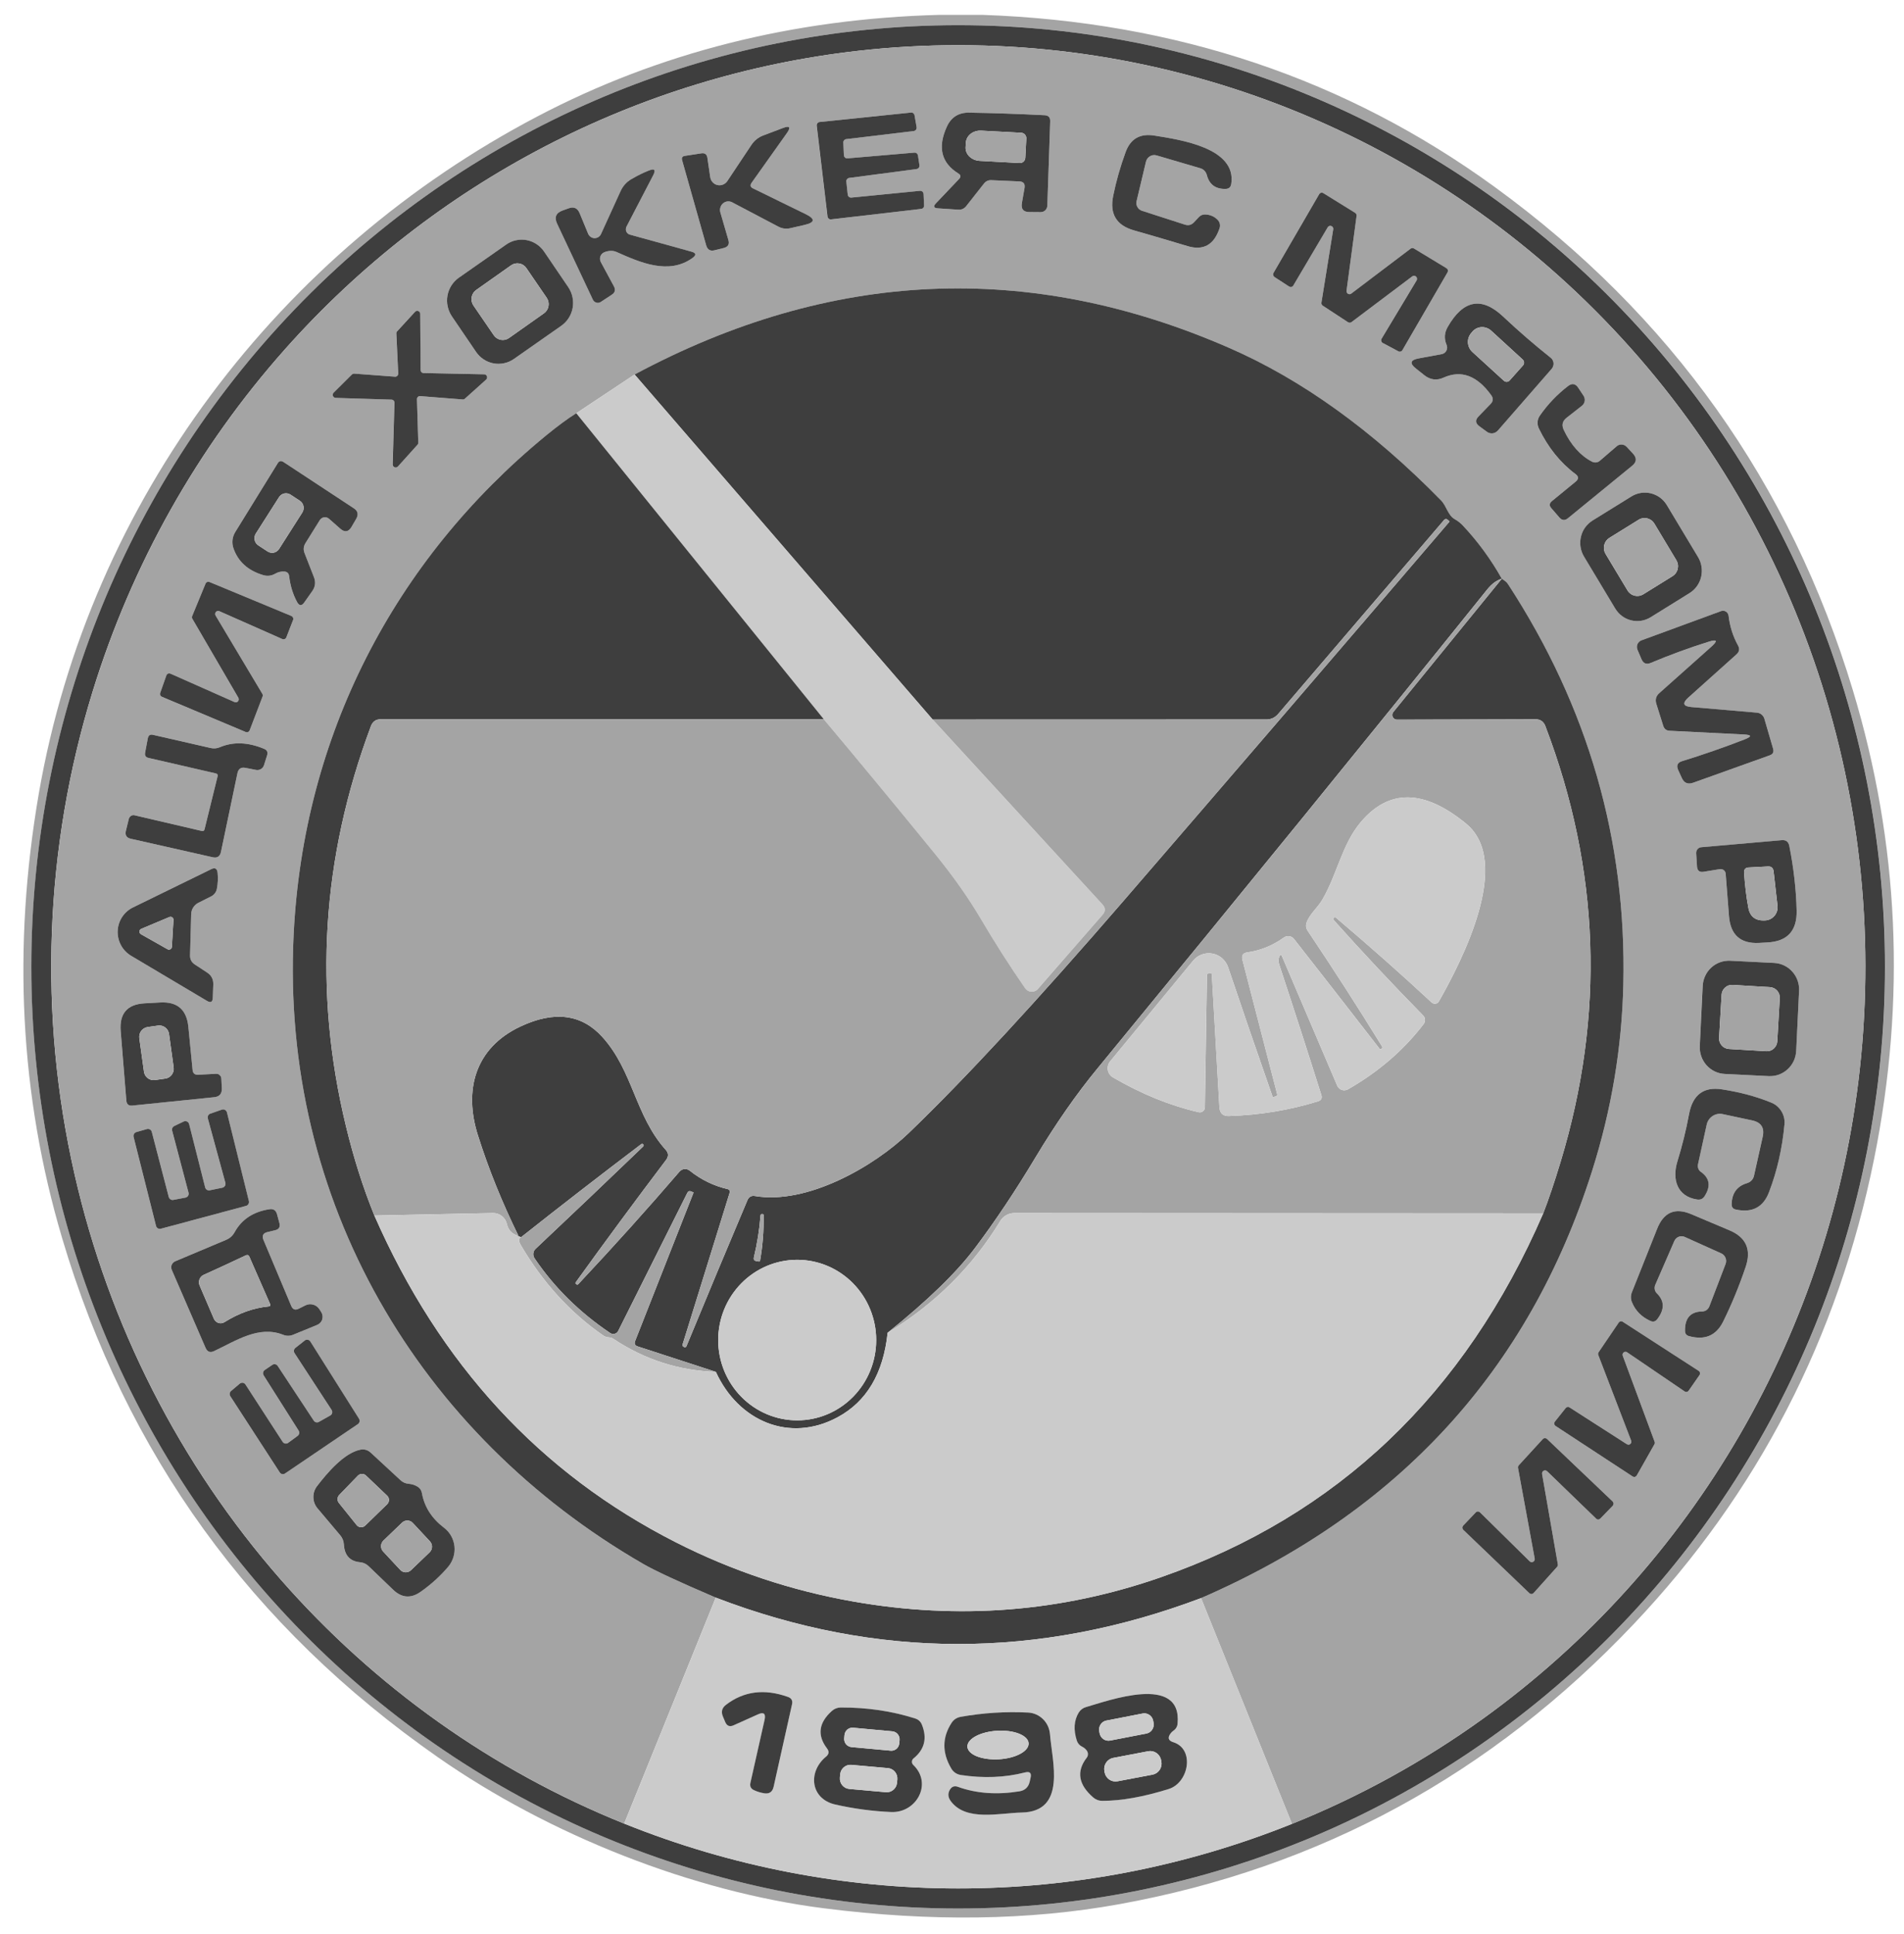
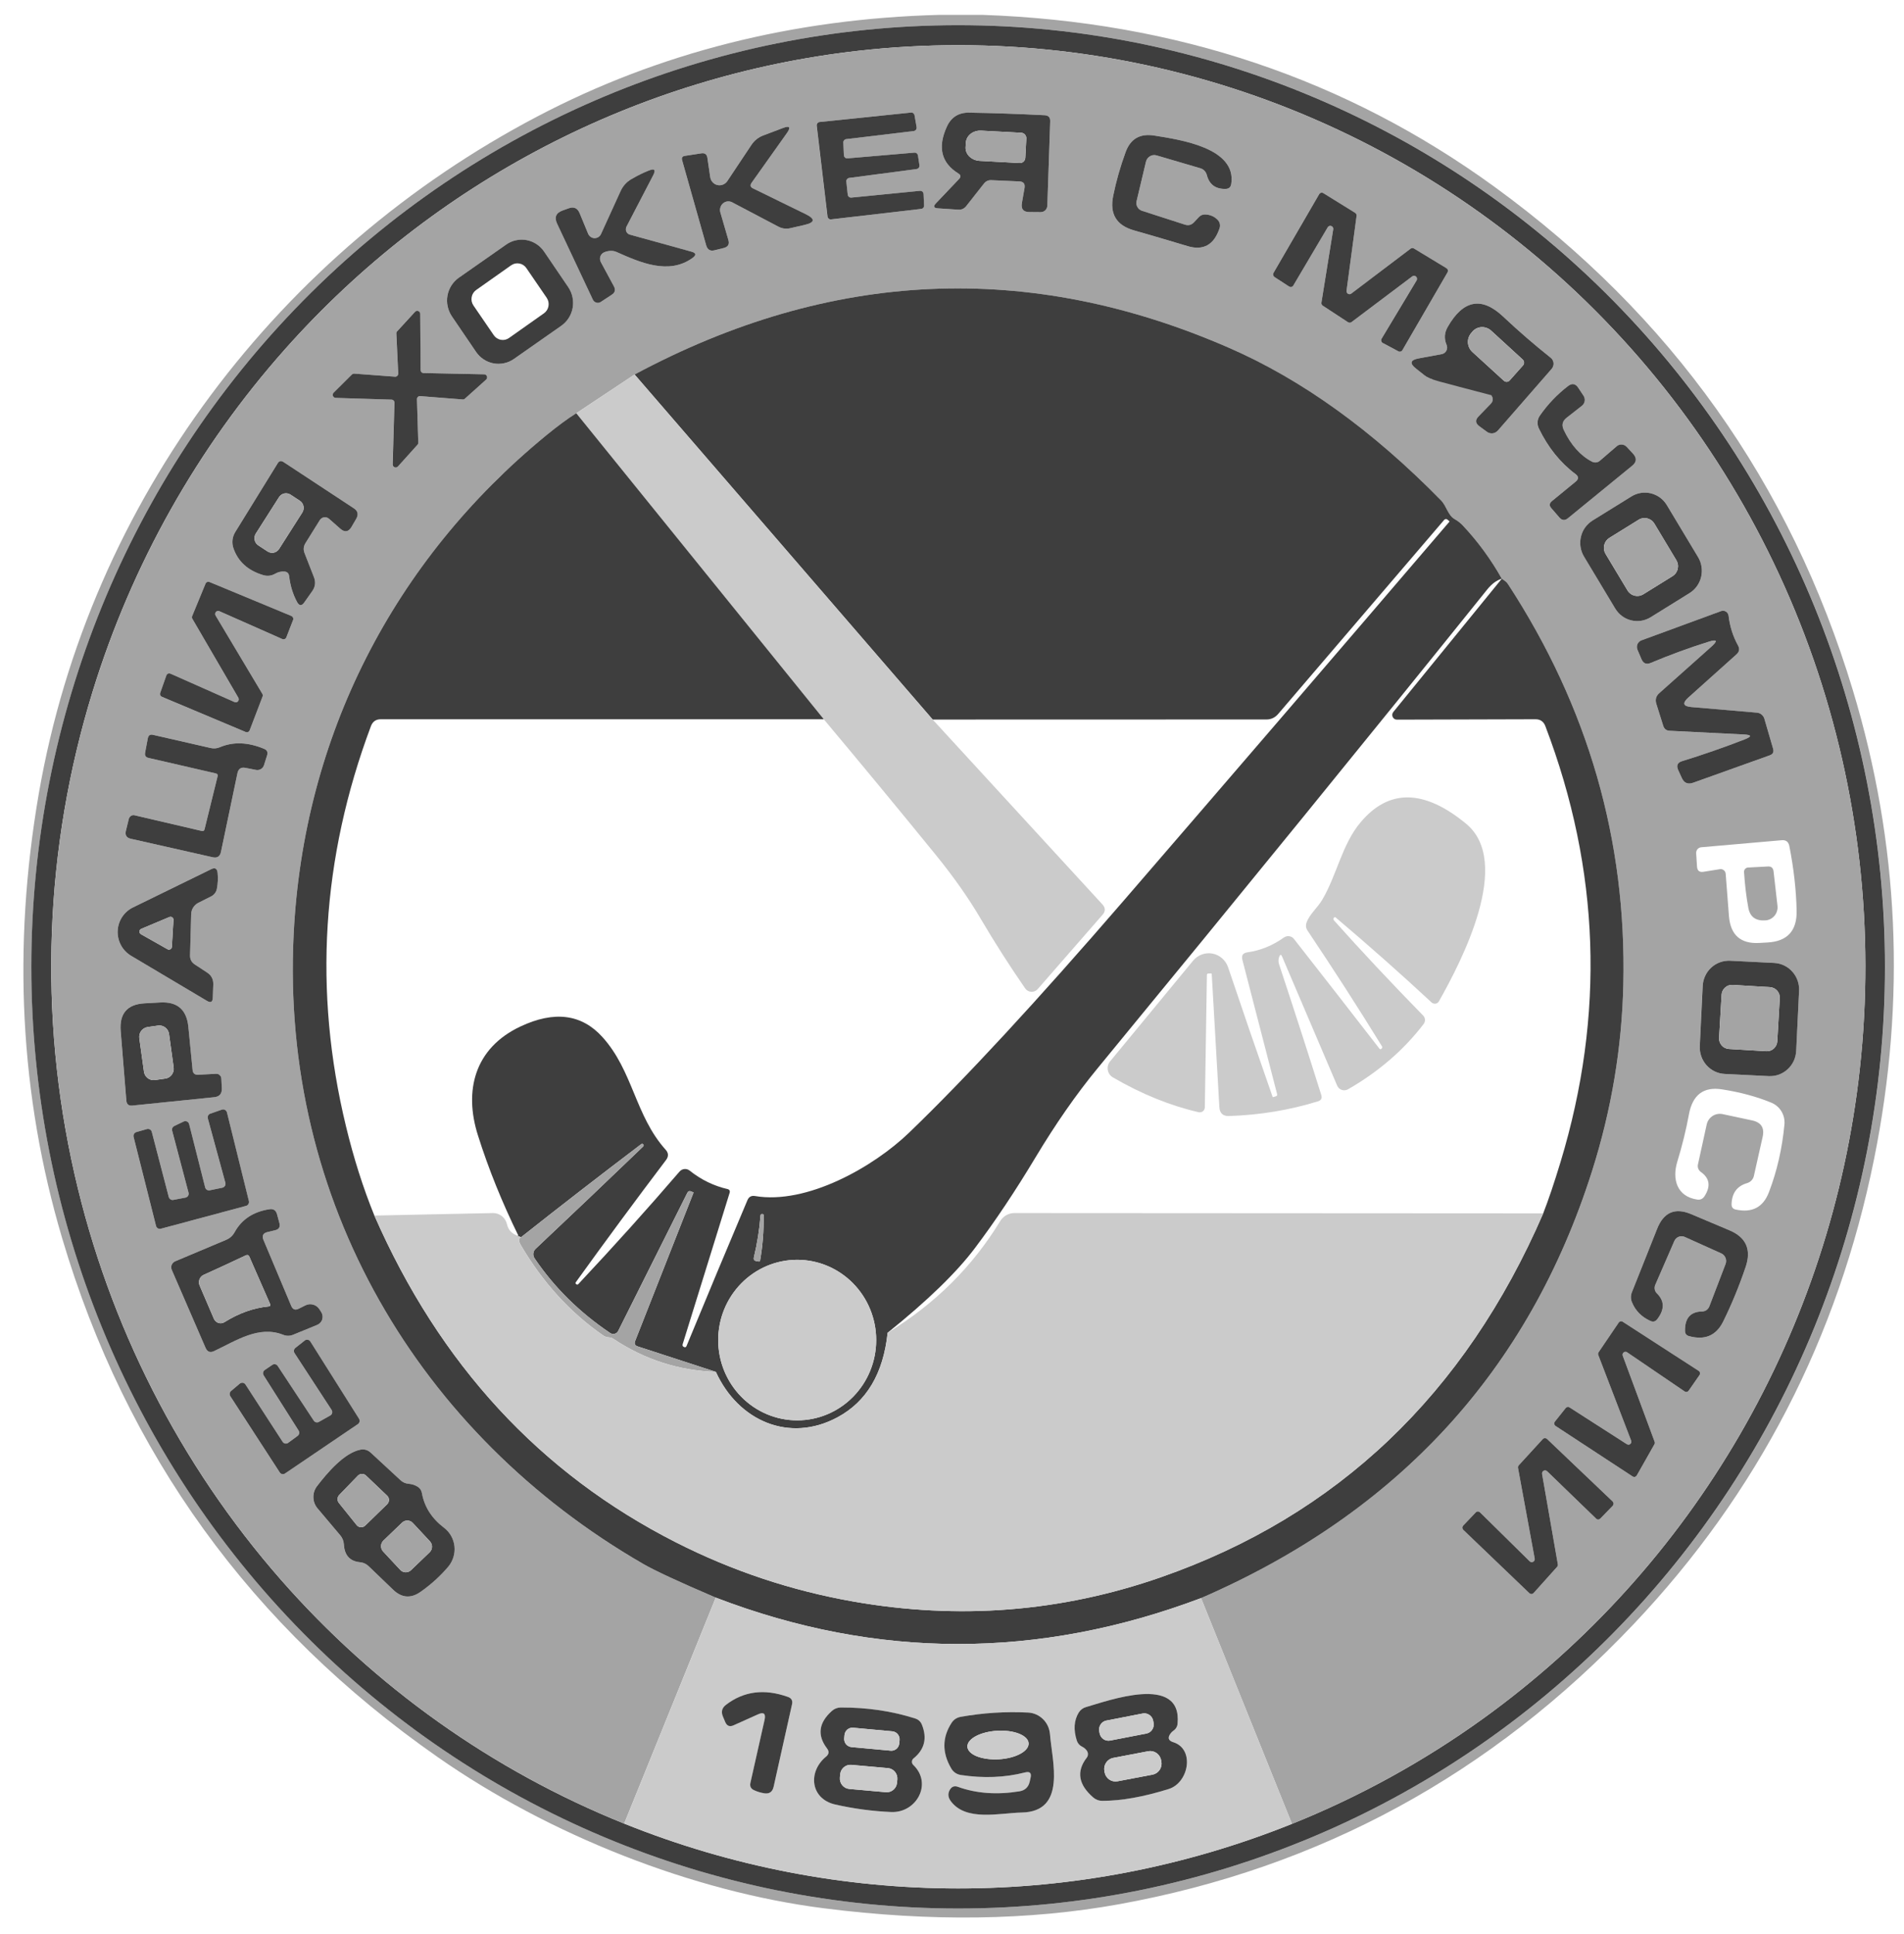
<svg xmlns="http://www.w3.org/2000/svg" width="64" height="65" viewBox="0 0 64 65" fill="none">
  <g clip-path="url(#clip0_978_2941)">
    <path d="M31.566 0.5H33.028C39.517 0.726 45.257 2.656 50.249 6.289C56.169 10.6 60.18 16.238 62.282 23.201C63.838 28.357 64.075 33.608 62.994 38.954C61.776 44.97 59.083 50.18 54.914 54.583C50.126 59.639 44.36 62.777 37.614 63.998C34.588 64.544 31.284 64.59 27.701 64.135C23.276 63.575 18.456 61.668 14.714 59.054C8.443 54.676 4.234 48.859 2.086 41.604C0.672 36.828 0.412 31.85 1.304 26.673C3.018 16.766 9.431 8.442 18.062 3.914C22.147 1.77 26.648 0.632 31.566 0.5ZM63.362 32.494C63.362 24.1 60.08 16.05 54.238 10.115C48.395 4.18 40.471 0.846 32.209 0.846C23.947 0.846 16.023 4.18 10.18 10.115C4.338 16.05 1.055 24.1 1.055 32.494C1.055 40.887 4.338 48.937 10.18 54.872C16.023 60.807 23.947 64.142 32.209 64.142C40.471 64.142 48.395 60.807 54.238 54.872C60.08 48.937 63.362 40.887 63.362 32.494Z" fill="#A4A4A4" />
    <path d="M63.36 32.494C63.36 40.888 60.078 48.938 54.236 54.873C48.393 60.808 40.469 64.142 32.207 64.142C23.944 64.142 16.02 60.808 10.178 54.873C4.335 48.938 1.053 40.888 1.053 32.494C1.053 24.101 4.335 16.051 10.178 10.116C16.02 4.18 23.944 0.846 32.207 0.846C40.469 0.846 48.393 4.18 54.236 10.116C60.078 16.051 63.36 24.101 63.36 32.494ZM20.98 61.288C28.188 64.19 36.215 64.194 43.427 61.297C45.706 60.381 47.866 59.191 49.862 57.752C53.364 55.226 56.301 51.977 58.481 48.218C60.661 44.459 62.035 40.274 62.513 35.937C63.026 31.282 62.493 26.569 60.954 22.153C59.415 17.737 56.91 13.733 53.627 10.443C50.398 7.206 46.499 4.743 42.214 3.231C37.928 1.72 33.364 1.199 28.855 1.707C21.442 2.542 14.587 6.107 9.587 11.729C6.637 15.046 4.43 18.97 3.116 23.233C1.493 28.497 1.283 34.104 2.509 39.477C3.66 44.535 6.044 49.217 9.442 53.093C12.607 56.701 16.558 59.508 20.98 61.288Z" fill="#3E3E3E" />
    <path d="M43.428 61.297L40.372 53.71C47.015 50.823 51.395 46.041 53.514 39.361C54.167 37.3 54.518 35.206 54.566 33.079C54.675 28.245 53.383 23.763 50.688 19.633C50.663 19.593 50.631 19.557 50.591 19.527C50.53 19.485 50.493 19.459 50.481 19.451C50.117 18.804 49.684 18.211 49.18 17.671C49.096 17.582 49.005 17.51 48.909 17.457C48.66 17.319 48.635 17.022 48.433 16.814C46.125 14.461 43.749 12.752 41.305 11.687C34.581 8.756 27.922 9.056 21.331 12.587L19.371 13.889C19.086 14.066 18.747 14.316 18.354 14.638C13.232 18.839 10.198 24.74 9.871 31.399C9.427 40.363 14.079 48.209 21.623 52.564C21.999 52.782 22.811 53.158 24.058 53.694L20.981 61.287C16.559 59.507 12.607 56.701 9.442 53.092C6.045 49.216 3.66 44.534 2.509 39.476C1.284 34.104 1.494 28.496 3.117 23.233C4.431 18.97 6.638 15.046 9.587 11.729C14.588 6.107 21.443 2.541 28.856 1.707C33.365 1.199 37.929 1.72 42.214 3.231C46.5 4.742 50.399 7.206 53.627 10.443C56.91 13.733 59.416 17.736 60.955 22.152C62.494 26.568 63.027 31.282 62.514 35.937C62.036 40.273 60.662 44.458 58.482 48.218C56.302 51.977 53.365 55.226 49.863 57.751C47.867 59.19 45.706 60.381 43.428 61.297ZM28.346 4.795C28.344 4.766 28.353 4.738 28.371 4.716C28.389 4.694 28.415 4.679 28.443 4.676L30.714 4.404C30.729 4.402 30.744 4.397 30.756 4.39C30.769 4.382 30.781 4.372 30.789 4.359C30.798 4.347 30.805 4.333 30.808 4.318C30.811 4.303 30.812 4.288 30.809 4.273L30.74 3.876C30.735 3.848 30.72 3.823 30.698 3.806C30.675 3.789 30.648 3.781 30.62 3.783L27.549 4.1C27.534 4.102 27.52 4.106 27.507 4.113C27.494 4.121 27.483 4.13 27.474 4.142C27.465 4.153 27.458 4.167 27.454 4.181C27.45 4.195 27.449 4.21 27.451 4.225L27.813 7.275C27.815 7.289 27.819 7.304 27.826 7.317C27.833 7.33 27.843 7.341 27.854 7.35C27.866 7.36 27.879 7.366 27.893 7.37C27.907 7.374 27.922 7.376 27.936 7.374L30.963 7.022C30.991 7.019 31.017 7.004 31.035 6.982C31.053 6.96 31.063 6.932 31.061 6.903L31.042 6.519C31.041 6.504 31.037 6.49 31.031 6.476C31.024 6.463 31.015 6.451 31.004 6.441C30.993 6.431 30.98 6.423 30.966 6.419C30.952 6.414 30.937 6.412 30.922 6.414L28.613 6.641C28.585 6.644 28.556 6.635 28.534 6.616C28.511 6.598 28.497 6.571 28.494 6.542L28.446 6.103C28.444 6.075 28.452 6.046 28.47 6.023C28.487 6.001 28.513 5.986 28.541 5.982L30.809 5.681C30.823 5.679 30.837 5.674 30.85 5.667C30.863 5.659 30.874 5.649 30.883 5.637C30.891 5.625 30.898 5.612 30.901 5.597C30.905 5.583 30.906 5.568 30.903 5.553L30.853 5.223C30.848 5.195 30.833 5.17 30.811 5.153C30.789 5.136 30.761 5.128 30.733 5.131L28.484 5.323C28.469 5.324 28.455 5.322 28.441 5.318C28.427 5.313 28.413 5.305 28.402 5.296C28.391 5.286 28.382 5.274 28.375 5.26C28.369 5.247 28.365 5.232 28.364 5.217L28.346 4.795ZM32.236 6.017L31.461 6.83C31.36 6.934 31.381 6.992 31.524 7.003L32.204 7.047C32.318 7.056 32.41 7.014 32.481 6.923L33.08 6.161C33.108 6.127 33.142 6.1 33.181 6.082C33.219 6.063 33.261 6.054 33.304 6.055L34.261 6.097C34.402 6.103 34.461 6.177 34.438 6.318L34.349 6.82C34.314 7.025 34.398 7.127 34.602 7.127L34.98 7.131C35.038 7.131 35.094 7.108 35.135 7.067C35.177 7.027 35.202 6.971 35.203 6.913L35.301 4.078C35.305 3.95 35.244 3.882 35.118 3.873C34.228 3.828 33.38 3.799 32.576 3.787C32.227 3.78 31.98 3.933 31.833 4.244C31.507 4.944 31.634 5.473 32.214 5.831C32.298 5.883 32.305 5.944 32.236 6.017ZM25.265 6.142L26.449 4.475C26.592 4.272 26.548 4.214 26.317 4.302L25.659 4.551C25.493 4.613 25.359 4.719 25.259 4.868L24.449 6.084C24.413 6.138 24.362 6.18 24.302 6.204C24.242 6.228 24.177 6.233 24.114 6.219C24.052 6.205 23.996 6.172 23.952 6.124C23.909 6.077 23.881 6.017 23.873 5.953L23.778 5.307C23.761 5.187 23.694 5.136 23.576 5.153L23.019 5.239C22.935 5.252 22.904 5.3 22.928 5.383L23.737 8.244C23.779 8.396 23.876 8.451 24.027 8.411L24.332 8.334C24.473 8.298 24.524 8.209 24.484 8.068L24.213 7.137C24.197 7.083 24.198 7.025 24.214 6.971C24.231 6.917 24.262 6.869 24.305 6.833C24.348 6.797 24.399 6.775 24.454 6.769C24.509 6.764 24.564 6.775 24.613 6.801L26.169 7.62C26.287 7.682 26.424 7.7 26.556 7.671L27.035 7.563C27.398 7.479 27.412 7.357 27.076 7.195L25.315 6.334C25.223 6.291 25.206 6.227 25.265 6.142ZM38.205 6.759L38.52 5.435C38.529 5.397 38.546 5.361 38.569 5.33C38.592 5.298 38.621 5.272 38.654 5.252C38.687 5.233 38.724 5.22 38.762 5.215C38.8 5.21 38.839 5.213 38.876 5.223L40.347 5.655C40.4 5.671 40.448 5.7 40.486 5.74C40.524 5.78 40.551 5.829 40.564 5.883C40.648 6.203 40.859 6.358 41.198 6.35C41.307 6.348 41.37 6.291 41.387 6.18C41.572 4.971 39.67 4.695 38.804 4.558C38.321 4.479 37.997 4.666 37.833 5.118C37.655 5.608 37.516 6.097 37.418 6.583C37.294 7.187 37.525 7.573 38.111 7.742C38.711 7.912 39.311 8.088 39.909 8.27C40.447 8.434 40.809 8.232 40.996 7.665C41.011 7.619 41.013 7.569 41.002 7.521C40.991 7.473 40.967 7.429 40.933 7.393C40.822 7.278 40.681 7.216 40.511 7.207C40.425 7.205 40.352 7.236 40.294 7.3L40.139 7.467C40.053 7.56 39.949 7.588 39.827 7.55L38.388 7.086C38.322 7.065 38.267 7.02 38.233 6.959C38.199 6.899 38.189 6.827 38.205 6.759ZM20.3 8.484C20.423 8.427 20.597 8.411 20.723 8.468C21.523 8.823 22.477 9.249 23.28 8.67C23.415 8.572 23.402 8.501 23.243 8.459L21.173 7.886C21.146 7.879 21.122 7.865 21.101 7.847C21.081 7.829 21.064 7.806 21.053 7.78C21.042 7.754 21.037 7.726 21.038 7.698C21.04 7.67 21.047 7.642 21.06 7.617L21.957 5.889C22.052 5.708 22.005 5.654 21.816 5.729C21.616 5.808 21.419 5.905 21.223 6.02C21.062 6.114 20.941 6.248 20.861 6.423L20.203 7.867C20.183 7.909 20.152 7.944 20.113 7.968C20.075 7.993 20.03 8.005 19.984 8.004C19.938 8.003 19.894 7.989 19.856 7.963C19.818 7.936 19.789 7.9 19.771 7.857L19.485 7.166C19.413 6.995 19.291 6.94 19.119 6.999L18.915 7.073C18.688 7.154 18.626 7.303 18.729 7.521L19.929 10.071C19.94 10.096 19.957 10.117 19.977 10.135C19.997 10.152 20.021 10.165 20.047 10.172C20.072 10.179 20.098 10.181 20.124 10.177C20.15 10.173 20.175 10.163 20.197 10.148L20.565 9.905C20.674 9.835 20.698 9.742 20.637 9.627L20.197 8.807C20.181 8.779 20.172 8.749 20.169 8.717C20.167 8.685 20.17 8.653 20.18 8.623C20.19 8.593 20.205 8.565 20.226 8.541C20.247 8.517 20.272 8.498 20.3 8.484ZM47.472 9.287C47.491 9.274 47.514 9.268 47.536 9.27C47.559 9.271 47.58 9.281 47.597 9.296C47.614 9.312 47.625 9.333 47.629 9.356C47.632 9.378 47.628 9.402 47.617 9.422L46.439 11.383C46.432 11.395 46.427 11.409 46.425 11.422C46.423 11.436 46.424 11.45 46.428 11.464C46.431 11.477 46.437 11.49 46.446 11.501C46.454 11.512 46.465 11.521 46.477 11.527L47.006 11.809C47.029 11.821 47.055 11.823 47.08 11.816C47.104 11.809 47.125 11.793 47.139 11.771L48.657 9.153C48.67 9.13 48.673 9.103 48.667 9.077C48.66 9.051 48.644 9.029 48.622 9.015L47.526 8.35C47.509 8.34 47.489 8.335 47.47 8.336C47.45 8.337 47.431 8.344 47.416 8.356L45.422 9.867C45.406 9.879 45.387 9.886 45.367 9.887C45.347 9.888 45.327 9.884 45.31 9.873C45.293 9.863 45.279 9.848 45.27 9.829C45.261 9.811 45.258 9.791 45.261 9.771L45.598 7.255C45.601 7.236 45.598 7.215 45.59 7.197C45.581 7.179 45.568 7.163 45.551 7.153L44.48 6.491C44.468 6.484 44.456 6.479 44.443 6.477C44.43 6.475 44.416 6.476 44.403 6.479C44.391 6.482 44.378 6.488 44.368 6.496C44.357 6.504 44.348 6.514 44.341 6.526L42.807 9.169C42.793 9.192 42.788 9.22 42.794 9.246C42.8 9.272 42.816 9.295 42.839 9.31L43.33 9.63C43.341 9.637 43.354 9.643 43.367 9.645C43.381 9.648 43.395 9.647 43.408 9.644C43.421 9.641 43.433 9.636 43.444 9.628C43.456 9.62 43.465 9.61 43.472 9.598L44.628 7.639C44.64 7.619 44.659 7.603 44.681 7.595C44.703 7.587 44.728 7.587 44.75 7.596C44.772 7.604 44.79 7.62 44.802 7.641C44.814 7.662 44.818 7.686 44.814 7.71L44.417 10.174C44.414 10.194 44.417 10.214 44.425 10.232C44.434 10.25 44.447 10.266 44.464 10.276L45.312 10.83C45.329 10.842 45.349 10.848 45.37 10.847C45.391 10.847 45.411 10.839 45.428 10.827L47.472 9.287ZM18.289 8.457C18.22 8.357 18.133 8.271 18.032 8.204C17.931 8.138 17.818 8.092 17.7 8.07C17.581 8.048 17.46 8.05 17.342 8.076C17.224 8.101 17.113 8.15 17.014 8.22L15.422 9.335C15.322 9.405 15.238 9.493 15.172 9.596C15.107 9.699 15.062 9.813 15.04 9.934C15.019 10.054 15.021 10.177 15.046 10.297C15.071 10.416 15.119 10.53 15.188 10.63L16 11.826C16.068 11.927 16.155 12.013 16.256 12.079C16.357 12.146 16.47 12.191 16.589 12.213C16.707 12.236 16.829 12.234 16.946 12.208C17.064 12.182 17.176 12.133 17.275 12.064L18.867 10.948C18.966 10.879 19.05 10.79 19.116 10.688C19.181 10.585 19.226 10.47 19.248 10.35C19.27 10.23 19.268 10.106 19.242 9.987C19.217 9.867 19.169 9.754 19.101 9.653L18.289 8.457ZM50.106 13.575L49.699 13.995C49.582 14.114 49.59 14.224 49.725 14.324L49.983 14.513C50.037 14.553 50.104 14.572 50.172 14.564C50.239 14.556 50.302 14.523 50.348 14.471L52.156 12.398C52.18 12.372 52.198 12.341 52.209 12.308C52.22 12.274 52.224 12.239 52.221 12.204C52.218 12.168 52.208 12.134 52.192 12.103C52.175 12.072 52.152 12.045 52.125 12.023C51.575 11.586 51.042 11.125 50.528 10.641C49.808 9.96 49.186 10.076 48.663 10.987C48.55 11.185 48.537 11.387 48.625 11.591C48.639 11.623 48.645 11.656 48.644 11.69C48.642 11.724 48.633 11.757 48.618 11.787C48.602 11.817 48.58 11.843 48.553 11.863C48.526 11.883 48.494 11.896 48.462 11.902L47.683 12.046C47.402 12.099 47.375 12.214 47.602 12.391L47.876 12.609C48.077 12.769 48.296 12.796 48.531 12.689C49.119 12.427 49.65 12.624 50.125 13.281C50.2 13.386 50.194 13.484 50.106 13.575ZM13.383 12.555C13.384 12.569 13.381 12.583 13.376 12.596C13.371 12.61 13.363 12.621 13.352 12.632C13.342 12.641 13.33 12.649 13.317 12.654C13.304 12.659 13.29 12.661 13.276 12.66L11.903 12.558C11.889 12.557 11.875 12.559 11.862 12.564C11.849 12.569 11.837 12.577 11.827 12.587L11.213 13.198C11.198 13.212 11.189 13.23 11.184 13.249C11.18 13.269 11.181 13.289 11.189 13.308C11.196 13.327 11.208 13.343 11.224 13.355C11.24 13.366 11.259 13.373 11.279 13.374L13.159 13.431C13.173 13.432 13.186 13.435 13.198 13.44C13.21 13.446 13.221 13.454 13.23 13.464C13.239 13.473 13.246 13.485 13.251 13.498C13.255 13.51 13.258 13.524 13.257 13.537L13.197 15.611C13.197 15.631 13.204 15.651 13.215 15.668C13.226 15.684 13.242 15.697 13.261 15.705C13.279 15.712 13.3 15.714 13.319 15.71C13.339 15.706 13.357 15.696 13.37 15.681L14.029 14.951C14.038 14.942 14.045 14.93 14.05 14.918C14.055 14.905 14.057 14.891 14.057 14.878L14.013 13.419C14.013 13.404 14.015 13.389 14.021 13.376C14.026 13.363 14.034 13.35 14.045 13.34C14.055 13.33 14.068 13.323 14.081 13.318C14.095 13.313 14.109 13.312 14.123 13.313L15.55 13.425C15.564 13.426 15.578 13.425 15.591 13.42C15.604 13.416 15.616 13.409 15.626 13.399L16.338 12.759C16.353 12.746 16.364 12.727 16.369 12.707C16.374 12.687 16.373 12.666 16.366 12.647C16.358 12.627 16.346 12.611 16.329 12.599C16.312 12.587 16.292 12.58 16.272 12.58L14.234 12.539C14.207 12.538 14.183 12.527 14.164 12.508C14.146 12.488 14.136 12.463 14.136 12.436L14.123 10.551C14.124 10.53 14.118 10.51 14.107 10.492C14.095 10.475 14.079 10.461 14.059 10.453C14.04 10.446 14.019 10.444 13.999 10.449C13.979 10.454 13.961 10.465 13.947 10.481L13.345 11.137C13.328 11.157 13.319 11.184 13.32 11.211L13.383 12.555ZM52.96 16.19L52.163 16.843C52.075 16.915 52.068 16.994 52.144 17.079L52.418 17.396C52.506 17.494 52.601 17.502 52.701 17.419L54.862 15.652C55.014 15.528 55.023 15.394 54.891 15.249L54.676 15.019C54.633 14.972 54.574 14.944 54.511 14.94C54.448 14.937 54.387 14.958 54.339 14.999L53.776 15.486C53.74 15.516 53.696 15.536 53.65 15.541C53.604 15.547 53.556 15.539 53.514 15.518C53.121 15.315 52.804 14.96 52.563 14.452C52.485 14.288 52.517 14.151 52.657 14.043L53.171 13.639C53.222 13.601 53.256 13.543 53.266 13.479C53.276 13.415 53.261 13.35 53.224 13.297L53.048 13.031C52.953 12.891 52.84 12.871 52.708 12.974C52.342 13.253 52.025 13.585 51.756 13.969C51.714 14.031 51.688 14.104 51.683 14.18C51.677 14.256 51.692 14.332 51.725 14.401C52.036 15.041 52.445 15.551 52.953 15.931C53.067 16.014 53.069 16.1 52.96 16.19ZM9.72 19.367C9.755 19.681 9.844 19.969 9.984 20.231C10.06 20.368 10.142 20.372 10.23 20.244L10.498 19.863C10.598 19.718 10.616 19.563 10.551 19.396L10.236 18.59C10.19 18.473 10.2 18.36 10.268 18.254L10.75 17.479C10.765 17.454 10.786 17.433 10.811 17.417C10.836 17.4 10.864 17.39 10.893 17.386C10.922 17.381 10.952 17.384 10.981 17.392C11.009 17.4 11.036 17.415 11.058 17.435L11.436 17.767C11.59 17.902 11.718 17.879 11.821 17.7L11.975 17.431C12.057 17.286 12.029 17.169 11.89 17.079L9.531 15.527C9.449 15.474 9.383 15.489 9.332 15.572L7.905 17.883C7.856 17.962 7.825 18.052 7.815 18.146C7.805 18.24 7.815 18.334 7.845 18.423C8.001 18.873 8.335 19.175 8.847 19.329C8.915 19.349 8.986 19.355 9.056 19.346C9.127 19.338 9.195 19.314 9.257 19.278C9.347 19.227 9.445 19.203 9.55 19.207C9.65 19.212 9.707 19.265 9.72 19.367ZM56.029 16.977C55.97 16.878 55.892 16.793 55.8 16.724C55.708 16.656 55.604 16.607 55.493 16.58C55.383 16.553 55.268 16.548 55.156 16.566C55.043 16.584 54.935 16.624 54.838 16.684L53.532 17.495C53.435 17.555 53.35 17.634 53.283 17.727C53.216 17.821 53.168 17.927 53.141 18.039C53.114 18.151 53.11 18.268 53.127 18.382C53.145 18.496 53.184 18.606 53.244 18.704L54.294 20.452C54.353 20.551 54.431 20.637 54.523 20.705C54.615 20.773 54.719 20.822 54.83 20.849C54.94 20.876 55.055 20.881 55.167 20.863C55.28 20.845 55.388 20.805 55.485 20.745L56.791 19.935C56.889 19.874 56.973 19.795 57.04 19.702C57.107 19.609 57.155 19.503 57.182 19.39C57.209 19.278 57.214 19.162 57.196 19.047C57.178 18.933 57.139 18.824 57.079 18.725L56.029 16.977ZM8.012 23.454C8.022 23.472 8.026 23.494 8.024 23.514C8.022 23.535 8.013 23.555 7.999 23.571C7.985 23.587 7.967 23.598 7.947 23.602C7.927 23.607 7.906 23.606 7.886 23.598L5.729 22.641C5.716 22.635 5.702 22.632 5.689 22.632C5.675 22.632 5.661 22.635 5.649 22.64C5.636 22.645 5.624 22.653 5.615 22.663C5.605 22.674 5.598 22.686 5.593 22.699L5.385 23.287C5.376 23.312 5.377 23.34 5.387 23.365C5.398 23.389 5.417 23.409 5.442 23.419L8.258 24.603C8.27 24.608 8.283 24.611 8.297 24.611C8.31 24.611 8.323 24.608 8.335 24.603C8.348 24.598 8.359 24.591 8.368 24.581C8.378 24.572 8.385 24.561 8.39 24.548L8.825 23.412C8.831 23.397 8.834 23.381 8.833 23.365C8.832 23.349 8.827 23.333 8.819 23.319L7.247 20.689C7.236 20.67 7.231 20.649 7.233 20.627C7.234 20.605 7.243 20.585 7.257 20.569C7.271 20.552 7.29 20.541 7.311 20.536C7.331 20.531 7.353 20.533 7.373 20.542L9.493 21.479C9.505 21.485 9.519 21.487 9.532 21.487C9.545 21.487 9.559 21.484 9.571 21.479C9.583 21.474 9.594 21.466 9.604 21.456C9.613 21.446 9.62 21.434 9.625 21.422L9.852 20.836C9.861 20.811 9.861 20.784 9.851 20.76C9.841 20.735 9.822 20.716 9.798 20.705L7.039 19.559C7.015 19.55 6.988 19.55 6.964 19.56C6.94 19.57 6.92 19.59 6.91 19.614L6.459 20.705C6.453 20.72 6.45 20.736 6.452 20.752C6.453 20.768 6.457 20.784 6.466 20.798L8.012 23.454ZM57.433 21.569C57.718 21.477 57.749 21.533 57.524 21.735L55.773 23.297C55.663 23.395 55.631 23.515 55.675 23.655L55.908 24.398C55.942 24.5 56.011 24.555 56.116 24.561L58.617 24.686C58.884 24.699 58.892 24.754 58.642 24.852C57.941 25.123 57.24 25.366 56.541 25.582C56.386 25.629 56.342 25.728 56.409 25.879L56.529 26.142C56.606 26.317 56.734 26.372 56.913 26.308L59.486 25.387C59.596 25.348 59.633 25.273 59.6 25.163L59.307 24.158C59.29 24.102 59.258 24.053 59.214 24.017C59.17 23.98 59.117 23.958 59.061 23.953L56.856 23.764C56.575 23.741 56.54 23.634 56.752 23.444L58.371 21.991C58.466 21.906 58.483 21.808 58.422 21.697C58.252 21.39 58.146 21.057 58.104 20.699C58.101 20.67 58.091 20.642 58.076 20.617C58.061 20.593 58.04 20.572 58.016 20.556C57.992 20.541 57.964 20.531 57.936 20.528C57.907 20.525 57.879 20.529 57.852 20.539L55.177 21.521C55.147 21.532 55.119 21.549 55.096 21.571C55.072 21.594 55.053 21.621 55.041 21.651C55.028 21.681 55.021 21.713 55.022 21.746C55.022 21.779 55.029 21.811 55.042 21.841L55.177 22.158C55.24 22.301 55.342 22.342 55.483 22.283C56.132 22.009 56.782 21.772 57.433 21.569ZM6.787 27.927L4.525 27.399C4.484 27.39 4.441 27.397 4.404 27.42C4.368 27.442 4.341 27.479 4.33 27.521L4.232 27.921C4.197 28.068 4.252 28.158 4.399 28.19L7.149 28.811C7.305 28.845 7.398 28.783 7.43 28.625L7.981 25.988C8.012 25.839 8.102 25.778 8.249 25.806L8.608 25.876C8.664 25.887 8.723 25.876 8.772 25.846C8.821 25.816 8.858 25.769 8.875 25.713L8.979 25.383C9.011 25.279 8.976 25.206 8.875 25.166C8.332 24.94 7.835 24.923 7.385 25.115C7.287 25.155 7.186 25.164 7.083 25.14L5.143 24.695C5.048 24.674 4.99 24.712 4.969 24.811L4.878 25.294C4.859 25.392 4.898 25.452 4.995 25.473L7.25 25.991C7.307 26.004 7.328 26.038 7.313 26.094L6.875 27.873C6.863 27.92 6.833 27.938 6.787 27.927ZM58.006 29.367L58.116 30.788C58.167 31.424 58.506 31.725 59.134 31.691L59.414 31.675C60.08 31.638 60.405 31.282 60.391 30.606C60.376 29.91 60.294 29.185 60.145 28.43C60.115 28.289 60.03 28.225 59.89 28.238L57.184 28.475C57.136 28.479 57.091 28.502 57.059 28.54C57.027 28.577 57.011 28.626 57.014 28.676L57.042 29.121C57.05 29.262 57.123 29.322 57.259 29.3L57.814 29.211C57.837 29.207 57.861 29.209 57.883 29.215C57.905 29.222 57.926 29.233 57.944 29.247C57.962 29.262 57.977 29.28 57.988 29.301C57.998 29.322 58.005 29.344 58.006 29.367ZM6.664 30.343L7.102 30.123C7.149 30.098 7.191 30.062 7.223 30.02C7.255 29.977 7.277 29.928 7.288 29.876C7.324 29.695 7.332 29.514 7.313 29.332C7.296 29.189 7.225 29.149 7.099 29.211L4.469 30.497C4.32 30.569 4.194 30.68 4.103 30.82C4.013 30.959 3.961 31.121 3.954 31.288C3.948 31.455 3.986 31.62 4.065 31.767C4.144 31.913 4.26 32.035 4.402 32.119L6.957 33.639C7.083 33.714 7.148 33.677 7.152 33.527L7.168 33.083C7.172 32.912 7.105 32.781 6.967 32.689L6.548 32.414C6.436 32.341 6.383 32.238 6.387 32.103L6.425 30.721C6.428 30.642 6.452 30.564 6.494 30.498C6.536 30.431 6.595 30.378 6.664 30.343ZM60.472 33.299C60.483 33.062 60.402 32.831 60.245 32.655C60.089 32.48 59.87 32.375 59.637 32.363L58.152 32.29C58.037 32.284 57.922 32.301 57.813 32.341C57.704 32.38 57.604 32.441 57.519 32.52C57.433 32.599 57.364 32.694 57.315 32.8C57.265 32.906 57.237 33.021 57.231 33.138L57.134 35.158C57.123 35.394 57.204 35.626 57.361 35.801C57.517 35.976 57.736 36.081 57.969 36.093L59.454 36.167C59.569 36.173 59.684 36.155 59.793 36.116C59.902 36.076 60.002 36.015 60.087 35.937C60.173 35.858 60.242 35.763 60.291 35.657C60.341 35.551 60.369 35.436 60.375 35.319L60.472 33.299ZM6.472 35.956L6.33 34.51C6.274 33.934 5.961 33.661 5.392 33.691L4.859 33.719C4.275 33.751 4.008 34.063 4.056 34.654L4.245 36.983C4.255 37.111 4.322 37.169 4.443 37.156L7.203 36.875C7.379 36.855 7.463 36.755 7.455 36.574L7.439 36.251C7.438 36.228 7.432 36.206 7.423 36.185C7.413 36.165 7.4 36.146 7.383 36.131C7.367 36.116 7.348 36.104 7.327 36.097C7.307 36.089 7.285 36.086 7.263 36.087L6.658 36.119C6.544 36.126 6.482 36.071 6.472 35.956ZM59.247 38.215L58.954 39.521C58.942 39.577 58.914 39.629 58.875 39.671C58.836 39.713 58.786 39.744 58.73 39.761C58.39 39.859 58.215 40.095 58.204 40.468C58.2 40.569 58.246 40.629 58.343 40.651C58.895 40.77 59.268 40.575 59.461 40.065C59.732 39.357 59.905 38.599 59.981 37.793C59.995 37.64 59.961 37.486 59.882 37.353C59.803 37.221 59.684 37.119 59.543 37.06C59.045 36.855 58.492 36.706 57.883 36.612C57.264 36.514 56.893 36.794 56.771 37.451C56.675 37.975 56.544 38.505 56.381 39.038C56.198 39.633 56.368 40.212 57.045 40.315C57.154 40.332 57.238 40.293 57.297 40.199C57.509 39.867 57.467 39.596 57.171 39.387C57.132 39.359 57.102 39.32 57.084 39.275C57.067 39.23 57.063 39.181 57.074 39.134L57.367 37.796C57.392 37.677 57.463 37.573 57.564 37.507C57.665 37.441 57.788 37.419 57.905 37.444L58.894 37.655C59.201 37.721 59.319 37.908 59.247 38.215ZM6.337 40.084C6.341 40.102 6.342 40.121 6.339 40.139C6.337 40.157 6.33 40.175 6.32 40.19C6.311 40.206 6.298 40.219 6.283 40.23C6.268 40.24 6.25 40.247 6.233 40.251L5.823 40.327C5.79 40.333 5.756 40.326 5.728 40.308C5.7 40.29 5.68 40.261 5.672 40.228L5.102 38.039C5.097 38.022 5.089 38.006 5.078 37.992C5.067 37.979 5.054 37.967 5.039 37.958C5.024 37.95 5.007 37.944 4.99 37.942C4.972 37.94 4.955 37.942 4.938 37.947L4.582 38.049C4.549 38.059 4.521 38.081 4.504 38.112C4.487 38.142 4.482 38.178 4.491 38.212L5.243 41.201C5.248 41.218 5.256 41.235 5.266 41.249C5.277 41.263 5.29 41.275 5.306 41.284C5.321 41.293 5.338 41.299 5.355 41.301C5.373 41.303 5.39 41.302 5.407 41.297L8.271 40.529C8.304 40.52 8.333 40.498 8.351 40.467C8.369 40.437 8.374 40.4 8.365 40.366L7.628 37.387C7.623 37.369 7.615 37.352 7.604 37.338C7.593 37.323 7.579 37.312 7.563 37.303C7.547 37.294 7.529 37.289 7.511 37.287C7.493 37.286 7.475 37.288 7.458 37.294L7.067 37.428C7.036 37.44 7.01 37.463 6.995 37.493C6.98 37.524 6.976 37.559 6.985 37.591L7.574 39.751C7.579 39.769 7.58 39.788 7.578 39.806C7.575 39.824 7.569 39.841 7.559 39.857C7.55 39.872 7.537 39.886 7.523 39.896C7.508 39.907 7.491 39.914 7.474 39.918L7.048 40.004C7.015 40.011 6.98 40.005 6.952 39.986C6.923 39.968 6.902 39.938 6.894 39.905L6.359 37.783C6.354 37.764 6.345 37.746 6.333 37.73C6.32 37.715 6.305 37.702 6.287 37.694C6.269 37.685 6.249 37.681 6.23 37.681C6.21 37.681 6.191 37.685 6.173 37.694L5.858 37.844C5.829 37.858 5.807 37.88 5.793 37.909C5.78 37.938 5.777 37.97 5.785 38.001L6.337 40.084ZM9.789 43.889L8.857 41.675C8.798 41.534 8.841 41.445 8.986 41.409L9.253 41.345C9.377 41.313 9.424 41.235 9.392 41.111L9.313 40.817C9.278 40.676 9.19 40.617 9.052 40.641C8.512 40.724 8.123 40.982 7.883 41.415C7.82 41.531 7.729 41.614 7.609 41.665L5.886 42.391C5.86 42.402 5.836 42.418 5.816 42.438C5.796 42.459 5.781 42.483 5.77 42.51C5.76 42.536 5.754 42.565 5.755 42.593C5.755 42.622 5.761 42.65 5.773 42.676L6.91 45.3C6.969 45.435 7.063 45.471 7.193 45.409C7.94 45.057 8.702 44.535 9.521 44.862C9.628 44.905 9.748 44.904 9.855 44.859L10.665 44.526C10.703 44.51 10.738 44.485 10.767 44.454C10.795 44.423 10.817 44.386 10.83 44.346C10.843 44.305 10.847 44.263 10.842 44.221C10.836 44.179 10.822 44.139 10.8 44.103L10.737 44.004C10.689 43.927 10.613 43.871 10.526 43.846C10.438 43.822 10.344 43.832 10.261 43.873L10.038 43.985C9.922 44.043 9.839 44.011 9.789 43.889ZM58.003 42.481L57.461 43.895C57.415 44.015 57.329 44.076 57.203 44.078C56.818 44.089 56.63 44.307 56.639 44.734C56.641 44.823 56.684 44.88 56.768 44.903C57.299 45.053 57.683 44.893 57.918 44.423C58.206 43.845 58.46 43.229 58.68 42.574C58.873 41.996 58.693 41.588 58.138 41.351L56.85 40.807C56.306 40.577 55.924 40.74 55.703 41.297L54.853 43.431C54.809 43.544 54.81 43.657 54.856 43.767C54.971 44.051 55.179 44.261 55.48 44.398C55.57 44.436 55.645 44.417 55.703 44.34C55.957 44.014 55.954 43.724 55.694 43.47C55.657 43.433 55.632 43.386 55.623 43.334C55.613 43.283 55.619 43.23 55.64 43.182L56.28 41.71C56.309 41.644 56.362 41.593 56.428 41.567C56.494 41.541 56.568 41.543 56.633 41.572L57.858 42.126C57.922 42.155 57.973 42.208 58 42.274C58.027 42.34 58.028 42.414 58.003 42.481ZM54.828 48.414C54.836 48.434 54.838 48.456 54.833 48.477C54.828 48.498 54.817 48.517 54.8 48.53C54.784 48.544 54.764 48.552 54.742 48.553C54.721 48.554 54.7 48.548 54.683 48.535L52.758 47.3C52.738 47.288 52.715 47.282 52.692 47.286C52.669 47.29 52.647 47.301 52.632 47.319L52.267 47.777C52.258 47.788 52.251 47.8 52.248 47.814C52.244 47.828 52.243 47.842 52.245 47.856C52.247 47.87 52.252 47.883 52.26 47.895C52.267 47.907 52.277 47.917 52.289 47.924L54.881 49.623C54.892 49.63 54.904 49.635 54.917 49.637C54.93 49.64 54.943 49.639 54.956 49.636C54.968 49.633 54.98 49.628 54.99 49.62C55.001 49.612 55.01 49.603 55.017 49.591L55.612 48.542C55.619 48.529 55.624 48.514 55.625 48.499C55.626 48.484 55.624 48.469 55.618 48.455L54.547 45.566C54.54 45.546 54.539 45.525 54.544 45.504C54.55 45.484 54.561 45.466 54.577 45.453C54.593 45.44 54.613 45.432 54.634 45.431C54.654 45.43 54.675 45.436 54.692 45.447L56.629 46.766C56.651 46.78 56.676 46.785 56.701 46.78C56.725 46.775 56.747 46.761 56.762 46.74L57.127 46.215C57.135 46.205 57.14 46.192 57.143 46.179C57.146 46.166 57.146 46.153 57.144 46.14C57.142 46.126 57.137 46.114 57.13 46.103C57.122 46.092 57.113 46.082 57.102 46.075L54.544 44.42C54.523 44.407 54.497 44.402 54.472 44.408C54.448 44.413 54.426 44.428 54.412 44.449L53.735 45.447C53.726 45.461 53.72 45.476 53.718 45.493C53.717 45.509 53.719 45.525 53.725 45.54L54.828 48.414ZM11.143 47.383C11.154 47.398 11.161 47.416 11.164 47.434C11.167 47.452 11.167 47.47 11.162 47.488C11.158 47.505 11.15 47.522 11.14 47.537C11.129 47.551 11.115 47.563 11.099 47.572L10.718 47.787C10.69 47.803 10.657 47.808 10.626 47.801C10.594 47.794 10.567 47.775 10.548 47.748L9.332 45.905C9.323 45.891 9.31 45.878 9.296 45.869C9.282 45.859 9.266 45.853 9.25 45.85C9.233 45.846 9.216 45.846 9.199 45.85C9.182 45.853 9.167 45.86 9.153 45.87L8.897 46.043C8.869 46.062 8.85 46.091 8.843 46.124C8.836 46.158 8.842 46.193 8.86 46.222L10.035 48.078C10.053 48.106 10.06 48.14 10.055 48.174C10.049 48.207 10.03 48.237 10.003 48.257L9.685 48.491C9.671 48.501 9.654 48.509 9.637 48.513C9.62 48.517 9.602 48.517 9.585 48.514C9.567 48.511 9.551 48.504 9.536 48.494C9.521 48.484 9.509 48.471 9.499 48.455L8.249 46.529C8.239 46.514 8.226 46.501 8.21 46.491C8.195 46.481 8.178 46.475 8.16 46.472C8.143 46.469 8.124 46.471 8.107 46.475C8.09 46.48 8.074 46.489 8.06 46.5L7.767 46.747C7.742 46.767 7.725 46.796 7.72 46.828C7.715 46.859 7.721 46.892 7.738 46.919L9.401 49.486C9.411 49.5 9.423 49.512 9.437 49.522C9.452 49.531 9.467 49.538 9.484 49.541C9.501 49.544 9.518 49.544 9.535 49.541C9.551 49.538 9.567 49.531 9.581 49.521L12.032 47.86C12.059 47.841 12.078 47.811 12.085 47.778C12.091 47.744 12.085 47.71 12.066 47.681L10.428 45.083C10.419 45.068 10.406 45.055 10.391 45.045C10.376 45.035 10.36 45.029 10.342 45.026C10.325 45.023 10.307 45.023 10.29 45.028C10.273 45.032 10.257 45.04 10.242 45.051L9.928 45.3C9.902 45.321 9.885 45.35 9.879 45.383C9.874 45.415 9.881 45.449 9.899 45.476L11.143 47.383ZM51.051 49.246C51.04 49.258 51.032 49.272 51.028 49.288C51.023 49.303 51.023 49.319 51.026 49.335L51.586 52.379C51.591 52.4 51.588 52.423 51.579 52.443C51.57 52.462 51.554 52.479 51.535 52.489C51.516 52.5 51.494 52.504 51.473 52.5C51.451 52.497 51.431 52.487 51.416 52.471L49.747 50.827C49.727 50.808 49.702 50.798 49.675 50.799C49.649 50.799 49.623 50.81 49.605 50.83L49.183 51.271C49.165 51.291 49.155 51.317 49.155 51.344C49.156 51.371 49.167 51.397 49.186 51.415L51.407 53.543C51.416 53.553 51.428 53.56 51.441 53.565C51.453 53.57 51.467 53.572 51.48 53.572C51.494 53.571 51.507 53.568 51.52 53.562C51.532 53.556 51.543 53.547 51.552 53.537L52.339 52.66C52.35 52.648 52.358 52.634 52.362 52.618C52.367 52.603 52.367 52.587 52.364 52.571L51.835 49.54C51.831 49.519 51.833 49.496 51.843 49.476C51.852 49.456 51.867 49.44 51.886 49.429C51.905 49.419 51.927 49.415 51.949 49.419C51.97 49.422 51.99 49.432 52.005 49.447L53.65 51.038C53.668 51.057 53.694 51.067 53.72 51.067C53.747 51.067 53.772 51.057 53.791 51.038L54.21 50.606C54.228 50.586 54.238 50.56 54.238 50.533C54.237 50.506 54.226 50.481 54.207 50.462L51.999 48.359C51.979 48.341 51.953 48.332 51.927 48.333C51.9 48.334 51.875 48.346 51.857 48.366L51.051 49.246ZM13.459 49.745L12.457 48.82C12.358 48.728 12.244 48.695 12.114 48.721C11.553 48.833 10.983 49.521 10.652 49.95C10.57 50.057 10.528 50.19 10.531 50.325C10.535 50.46 10.584 50.59 10.671 50.692L11.436 51.601C11.508 51.686 11.55 51.793 11.556 51.905C11.577 52.272 11.759 52.471 12.101 52.503C12.212 52.514 12.309 52.559 12.391 52.638L13.21 53.425C13.5 53.705 13.808 53.729 14.136 53.499C14.493 53.247 14.803 52.965 15.065 52.654C15.144 52.56 15.204 52.45 15.24 52.332C15.276 52.214 15.287 52.09 15.274 51.967C15.261 51.844 15.223 51.726 15.162 51.619C15.102 51.512 15.021 51.419 14.923 51.345C14.512 51.031 14.264 50.644 14.18 50.183C14.161 50.079 14.105 50.002 14.013 49.953C13.927 49.904 13.832 49.875 13.73 49.867C13.627 49.858 13.536 49.818 13.459 49.745Z" fill="#A4A4A4" />
    <path d="M28.347 4.794L28.366 5.217C28.367 5.232 28.37 5.246 28.377 5.26C28.384 5.273 28.393 5.285 28.404 5.295C28.415 5.305 28.428 5.313 28.442 5.317C28.456 5.322 28.471 5.324 28.486 5.322L30.735 5.13C30.763 5.127 30.79 5.135 30.813 5.153C30.835 5.17 30.85 5.195 30.855 5.223L30.905 5.553C30.907 5.567 30.906 5.582 30.903 5.597C30.899 5.611 30.893 5.625 30.884 5.637C30.875 5.649 30.864 5.659 30.852 5.666C30.839 5.674 30.825 5.679 30.81 5.681L28.542 5.981C28.514 5.985 28.489 6 28.471 6.023C28.453 6.046 28.445 6.074 28.448 6.103L28.495 6.541C28.498 6.571 28.513 6.597 28.535 6.616C28.557 6.634 28.586 6.643 28.615 6.641L30.924 6.413C30.939 6.412 30.953 6.414 30.967 6.418C30.982 6.423 30.994 6.431 31.006 6.44C31.017 6.45 31.026 6.462 31.032 6.476C31.039 6.489 31.043 6.504 31.044 6.519L31.062 6.903C31.064 6.932 31.055 6.96 31.037 6.982C31.019 7.004 30.993 7.018 30.965 7.021L27.938 7.373C27.923 7.375 27.908 7.374 27.894 7.37C27.88 7.366 27.867 7.359 27.856 7.35C27.844 7.341 27.835 7.329 27.828 7.316C27.821 7.303 27.816 7.289 27.815 7.274L27.453 4.225C27.451 4.21 27.452 4.195 27.456 4.181C27.46 4.166 27.466 4.153 27.476 4.141C27.485 4.13 27.496 4.12 27.509 4.113C27.521 4.106 27.536 4.101 27.55 4.1L30.621 3.783C30.649 3.78 30.677 3.788 30.699 3.805C30.721 3.823 30.736 3.848 30.741 3.876L30.81 4.273C30.813 4.288 30.813 4.303 30.809 4.318C30.806 4.333 30.8 4.347 30.791 4.359C30.782 4.371 30.771 4.381 30.758 4.389C30.745 4.397 30.731 4.402 30.716 4.404L28.445 4.676C28.417 4.679 28.391 4.693 28.373 4.715C28.354 4.737 28.345 4.766 28.347 4.794Z" fill="#3E3E3E" />
    <path d="M32.214 5.831C31.635 5.473 31.508 4.944 31.833 4.244C31.98 3.933 32.228 3.78 32.577 3.786C33.381 3.799 34.228 3.828 35.119 3.873C35.245 3.881 35.306 3.95 35.301 4.078L35.204 6.913C35.202 6.971 35.178 7.026 35.136 7.067C35.094 7.108 35.038 7.13 34.98 7.13L34.602 7.127C34.398 7.127 34.314 7.025 34.35 6.82L34.438 6.318C34.461 6.177 34.403 6.103 34.262 6.097L33.304 6.055C33.262 6.054 33.22 6.063 33.181 6.081C33.143 6.1 33.108 6.127 33.081 6.161L32.482 6.922C32.411 7.014 32.318 7.056 32.205 7.047L31.524 7.002C31.382 6.992 31.361 6.934 31.462 6.83L32.236 6.017C32.306 5.944 32.298 5.882 32.214 5.831ZM34.463 5.303L34.498 4.657C34.499 4.632 34.496 4.608 34.488 4.585C34.48 4.562 34.467 4.541 34.451 4.523C34.435 4.505 34.416 4.49 34.394 4.479C34.372 4.469 34.349 4.463 34.325 4.462L32.983 4.391C32.852 4.384 32.724 4.423 32.628 4.498C32.531 4.574 32.473 4.68 32.466 4.794L32.457 4.948C32.454 5.005 32.464 5.062 32.486 5.115C32.508 5.169 32.542 5.218 32.586 5.261C32.63 5.303 32.683 5.338 32.742 5.363C32.801 5.388 32.864 5.402 32.929 5.406L34.271 5.479C34.295 5.48 34.319 5.477 34.342 5.469C34.365 5.461 34.386 5.448 34.403 5.432C34.421 5.415 34.436 5.396 34.446 5.374C34.456 5.351 34.462 5.328 34.463 5.303Z" fill="#3E3E3E" />
    <path d="M25.316 6.334L27.076 7.194C27.412 7.357 27.399 7.479 27.035 7.562L26.557 7.671C26.424 7.7 26.287 7.682 26.169 7.62L24.613 6.801C24.564 6.774 24.509 6.764 24.454 6.769C24.4 6.775 24.348 6.797 24.305 6.833C24.262 6.869 24.231 6.917 24.215 6.971C24.198 7.025 24.198 7.083 24.213 7.137L24.484 8.068C24.524 8.209 24.474 8.297 24.333 8.334L24.027 8.41C23.876 8.451 23.779 8.395 23.737 8.244L22.928 5.383C22.905 5.3 22.935 5.252 23.019 5.239L23.577 5.153C23.694 5.136 23.762 5.187 23.778 5.306L23.873 5.953C23.882 6.017 23.91 6.077 23.953 6.124C23.996 6.172 24.052 6.205 24.115 6.219C24.177 6.233 24.243 6.228 24.302 6.204C24.362 6.18 24.413 6.138 24.449 6.084L25.259 4.868C25.36 4.719 25.493 4.613 25.659 4.551L26.317 4.302C26.548 4.214 26.592 4.272 26.45 4.474L25.265 6.142C25.206 6.227 25.223 6.291 25.316 6.334Z" fill="#3E3E3E" />
    <path d="M34.464 5.303C34.462 5.328 34.456 5.351 34.446 5.374C34.436 5.396 34.421 5.415 34.404 5.432C34.386 5.448 34.365 5.461 34.342 5.469C34.319 5.477 34.295 5.481 34.271 5.479L32.929 5.406C32.865 5.402 32.801 5.388 32.742 5.363C32.683 5.338 32.63 5.303 32.586 5.261C32.542 5.218 32.508 5.169 32.486 5.115C32.464 5.062 32.454 5.005 32.457 4.948L32.467 4.794C32.473 4.68 32.531 4.574 32.628 4.498C32.725 4.423 32.852 4.384 32.983 4.391L34.325 4.462C34.349 4.463 34.373 4.469 34.394 4.479C34.416 4.49 34.435 4.505 34.452 4.523C34.468 4.541 34.48 4.562 34.488 4.585C34.496 4.608 34.499 4.632 34.498 4.657L34.464 5.303Z" fill="#A4A4A4" />
    <path d="M38.388 7.085L39.827 7.549C39.949 7.588 40.053 7.56 40.139 7.466L40.294 7.3C40.352 7.236 40.425 7.205 40.511 7.207C40.681 7.215 40.822 7.277 40.933 7.392C40.967 7.428 40.991 7.472 41.002 7.52C41.013 7.568 41.011 7.618 40.996 7.664C40.809 8.232 40.447 8.434 39.909 8.269C39.311 8.088 38.711 7.912 38.111 7.741C37.525 7.573 37.294 7.187 37.418 6.583C37.516 6.096 37.655 5.608 37.834 5.117C37.997 4.665 38.321 4.478 38.804 4.557C39.67 4.695 41.572 4.97 41.387 6.18C41.37 6.291 41.307 6.347 41.198 6.349C40.86 6.358 40.648 6.202 40.565 5.882C40.551 5.828 40.524 5.779 40.486 5.739C40.448 5.699 40.4 5.67 40.347 5.655L38.876 5.223C38.839 5.212 38.8 5.209 38.762 5.214C38.724 5.219 38.687 5.232 38.654 5.252C38.621 5.271 38.592 5.298 38.569 5.329C38.546 5.36 38.529 5.396 38.52 5.434L38.205 6.759C38.189 6.827 38.199 6.898 38.233 6.959C38.267 7.019 38.322 7.064 38.388 7.085Z" fill="#3E3E3E" />
    <path d="M20.3 8.484C20.271 8.497 20.246 8.517 20.225 8.541C20.204 8.564 20.189 8.592 20.179 8.623C20.169 8.653 20.166 8.685 20.169 8.717C20.172 8.748 20.181 8.779 20.196 8.807L20.637 9.626C20.698 9.741 20.674 9.834 20.564 9.905L20.196 10.148C20.174 10.163 20.149 10.172 20.123 10.177C20.098 10.181 20.071 10.179 20.046 10.172C20.02 10.164 19.997 10.152 19.976 10.134C19.956 10.117 19.94 10.095 19.928 10.071L18.728 7.521C18.625 7.303 18.687 7.154 18.914 7.073L19.119 6.999C19.291 6.939 19.413 6.995 19.484 7.165L19.77 7.857C19.788 7.899 19.818 7.936 19.855 7.962C19.893 7.988 19.938 8.003 19.983 8.004C20.029 8.005 20.074 7.992 20.113 7.968C20.151 7.943 20.183 7.908 20.202 7.866L20.86 6.423C20.94 6.248 21.061 6.114 21.223 6.02C21.418 5.905 21.615 5.808 21.815 5.729C22.004 5.654 22.051 5.707 21.957 5.889L21.059 7.617C21.046 7.642 21.039 7.669 21.038 7.698C21.036 7.726 21.041 7.754 21.052 7.78C21.063 7.806 21.08 7.829 21.101 7.847C21.121 7.865 21.146 7.878 21.172 7.885L23.242 8.458C23.401 8.501 23.414 8.571 23.28 8.669C22.476 9.249 21.522 8.823 20.722 8.468C20.596 8.41 20.423 8.426 20.3 8.484Z" fill="#3E3E3E" />
    <path d="M47.473 9.287L45.429 10.826C45.412 10.839 45.392 10.846 45.371 10.847C45.35 10.847 45.329 10.841 45.312 10.83L44.465 10.276C44.448 10.265 44.434 10.25 44.426 10.232C44.417 10.214 44.415 10.194 44.417 10.174L44.814 7.71C44.819 7.686 44.814 7.662 44.803 7.641C44.791 7.62 44.773 7.604 44.75 7.596C44.728 7.587 44.704 7.587 44.682 7.595C44.659 7.603 44.641 7.619 44.629 7.639L43.472 9.598C43.465 9.609 43.456 9.62 43.445 9.628C43.434 9.636 43.422 9.641 43.408 9.644C43.395 9.647 43.381 9.647 43.368 9.645C43.355 9.642 43.342 9.637 43.331 9.63L42.839 9.31C42.817 9.295 42.801 9.272 42.795 9.246C42.789 9.219 42.794 9.192 42.808 9.169L44.342 6.526C44.349 6.514 44.358 6.504 44.368 6.496C44.379 6.488 44.391 6.482 44.404 6.479C44.417 6.475 44.43 6.475 44.443 6.477C44.456 6.479 44.469 6.483 44.48 6.49L45.551 7.153C45.568 7.163 45.582 7.179 45.59 7.197C45.599 7.215 45.602 7.235 45.599 7.255L45.262 9.77C45.259 9.79 45.262 9.811 45.271 9.829C45.279 9.848 45.293 9.863 45.31 9.873C45.328 9.883 45.347 9.888 45.367 9.887C45.387 9.886 45.406 9.879 45.422 9.866L47.416 8.356C47.432 8.344 47.451 8.337 47.471 8.336C47.49 8.335 47.51 8.34 47.526 8.35L48.623 9.015C48.645 9.029 48.661 9.051 48.667 9.077C48.674 9.103 48.67 9.13 48.657 9.153L47.139 11.77C47.126 11.793 47.105 11.809 47.08 11.816C47.056 11.823 47.029 11.821 47.007 11.809L46.478 11.527C46.465 11.521 46.455 11.511 46.446 11.501C46.438 11.49 46.432 11.477 46.428 11.463C46.425 11.45 46.424 11.436 46.426 11.422C46.428 11.408 46.432 11.395 46.44 11.383L47.618 9.422C47.629 9.401 47.633 9.378 47.629 9.355C47.626 9.333 47.615 9.312 47.598 9.296C47.581 9.281 47.56 9.271 47.537 9.27C47.514 9.268 47.492 9.274 47.473 9.287Z" fill="#3E3E3E" />
    <path d="M19.102 9.652C19.17 9.753 19.218 9.866 19.243 9.986C19.269 10.105 19.27 10.229 19.249 10.349C19.227 10.47 19.182 10.584 19.117 10.687C19.051 10.79 18.967 10.878 18.868 10.948L17.276 12.063C17.177 12.133 17.065 12.182 16.947 12.207C16.83 12.233 16.708 12.235 16.59 12.213C16.471 12.191 16.358 12.145 16.257 12.079C16.156 12.012 16.069 11.926 16.001 11.826L15.188 10.63C15.12 10.529 15.072 10.416 15.047 10.296C15.021 10.177 15.02 10.053 15.041 9.933C15.063 9.813 15.108 9.698 15.173 9.595C15.239 9.492 15.323 9.404 15.422 9.334L17.015 8.219C17.114 8.149 17.225 8.1 17.343 8.075C17.461 8.049 17.582 8.047 17.701 8.069C17.819 8.091 17.932 8.137 18.033 8.203C18.134 8.27 18.221 8.356 18.29 8.457L19.102 9.652ZM17.693 9.01C17.666 8.97 17.631 8.936 17.59 8.909C17.549 8.882 17.504 8.864 17.456 8.856C17.408 8.847 17.359 8.848 17.312 8.858C17.265 8.869 17.22 8.889 17.18 8.917L16.006 9.746C15.966 9.774 15.932 9.81 15.906 9.851C15.88 9.892 15.862 9.938 15.854 9.987C15.845 10.035 15.846 10.085 15.856 10.133C15.867 10.181 15.886 10.226 15.914 10.267L16.597 11.265C16.625 11.306 16.66 11.34 16.7 11.367C16.741 11.393 16.787 11.411 16.834 11.42C16.882 11.429 16.931 11.428 16.978 11.418C17.025 11.407 17.07 11.387 17.11 11.359L18.284 10.53C18.324 10.502 18.358 10.466 18.384 10.425C18.41 10.383 18.428 10.337 18.436 10.289C18.445 10.24 18.444 10.191 18.434 10.143C18.424 10.095 18.404 10.049 18.377 10.009L17.693 9.01Z" fill="#3E3E3E" />
-     <path d="M17.18 8.918L16.006 9.747C15.839 9.865 15.797 10.098 15.914 10.268L16.597 11.266C16.713 11.436 16.942 11.478 17.11 11.36L18.284 10.531C18.451 10.413 18.492 10.18 18.376 10.01L17.693 9.011C17.577 8.841 17.347 8.8 17.18 8.918Z" fill="#A4A4A4" />
    <path d="M50.481 19.45C50.307 19.501 50.143 19.622 49.99 19.812C46.111 24.639 41.741 30.009 36.88 35.92C36.176 36.776 35.484 37.77 34.804 38.903C34.136 40.016 33.461 41.028 32.778 41.936C32.161 42.76 31.18 43.711 29.836 44.791C29.691 46.163 29.128 47.111 28.145 47.636C26.529 48.503 24.815 47.757 24.062 46.106L21.438 45.252C21.342 45.222 21.312 45.16 21.35 45.066L23.3 40.112C23.308 40.091 23.313 40.079 23.313 40.077L23.24 40.045C23.177 40.015 23.131 40.031 23.102 40.093L20.78 44.73C20.768 44.754 20.752 44.775 20.731 44.791C20.71 44.808 20.687 44.82 20.661 44.827C20.636 44.833 20.609 44.834 20.583 44.83C20.556 44.825 20.531 44.815 20.509 44.8C19.476 44.105 18.629 43.268 17.967 42.288C17.935 42.24 17.92 42.181 17.927 42.123C17.933 42.065 17.96 42.011 18.002 41.972C19.243 40.803 20.448 39.656 21.618 38.532C21.641 38.51 21.642 38.487 21.621 38.461C21.602 38.438 21.58 38.434 21.555 38.452C20.198 39.48 18.851 40.523 17.514 41.581C17.346 41.521 17.317 41.507 17.428 41.536C16.876 40.41 16.422 39.287 16.068 38.167C15.582 36.647 15.957 35.223 17.491 34.5C18.632 33.962 19.552 34.08 20.251 34.855C21.278 35.991 21.347 37.495 22.374 38.64C22.473 38.749 22.478 38.863 22.39 38.983C21.369 40.331 20.358 41.701 19.356 43.092C19.339 43.115 19.341 43.136 19.363 43.156H19.366C19.393 43.181 19.419 43.18 19.444 43.152C20.652 41.864 21.785 40.604 22.843 39.373C22.885 39.325 22.943 39.295 23.006 39.289C23.068 39.283 23.131 39.302 23.18 39.341C23.569 39.651 23.997 39.858 24.465 39.965C24.477 39.968 24.488 39.973 24.497 39.98C24.507 39.987 24.515 39.996 24.521 40.006C24.526 40.017 24.53 40.029 24.532 40.041C24.533 40.053 24.532 40.065 24.529 40.077C23.991 41.809 23.464 43.509 22.947 45.175C22.933 45.222 22.948 45.254 22.994 45.271L22.998 45.274C23.035 45.287 23.062 45.275 23.076 45.239C23.75 43.605 24.433 41.971 25.124 40.336C25.172 40.223 25.256 40.176 25.376 40.196C27.118 40.493 29.364 39.22 30.561 38.064C32.451 36.245 34.852 33.648 37.765 30.276C41.419 26.045 45.07 21.799 48.717 17.536C48.719 17.535 48.72 17.534 48.721 17.532C48.721 17.53 48.722 17.529 48.722 17.527C48.722 17.525 48.721 17.523 48.721 17.521C48.72 17.52 48.719 17.518 48.717 17.517L48.657 17.466C48.649 17.459 48.64 17.453 48.629 17.45C48.619 17.446 48.608 17.445 48.597 17.446C48.586 17.447 48.576 17.45 48.566 17.455C48.556 17.46 48.548 17.467 48.541 17.476L42.956 24.004C42.908 24.059 42.85 24.103 42.785 24.134C42.72 24.164 42.649 24.18 42.578 24.18L31.351 24.183L21.331 12.586C27.923 9.055 34.581 8.756 41.305 11.687C43.75 12.751 46.126 14.46 48.434 16.813C48.636 17.021 48.661 17.319 48.91 17.456C49.006 17.51 49.096 17.581 49.18 17.671C49.684 18.21 50.118 18.804 50.481 19.45ZM25.426 42.384L25.505 42.397C25.528 42.399 25.543 42.389 25.549 42.365C25.635 41.872 25.675 41.366 25.669 40.845C25.667 40.817 25.653 40.803 25.628 40.8H25.625C25.585 40.798 25.564 40.817 25.562 40.858C25.528 41.315 25.455 41.781 25.341 42.256C25.324 42.331 25.353 42.374 25.426 42.384ZM29.452 45.037C29.452 44.322 29.172 43.636 28.674 43.13C28.176 42.624 27.501 42.34 26.797 42.34C26.092 42.34 25.417 42.624 24.919 43.13C24.421 43.636 24.141 44.322 24.141 45.037C24.141 45.753 24.421 46.439 24.919 46.945C25.417 47.451 26.092 47.735 26.797 47.735C27.501 47.735 28.176 47.451 28.674 46.945C29.172 46.439 29.452 45.753 29.452 45.037Z" fill="#3E3E3E" />
-     <path d="M50.124 13.281C49.65 12.624 49.118 12.427 48.53 12.689C48.295 12.796 48.077 12.769 47.875 12.609L47.601 12.391C47.374 12.214 47.401 12.099 47.683 12.046L48.461 11.902C48.494 11.896 48.525 11.882 48.552 11.863C48.579 11.843 48.601 11.817 48.617 11.787C48.633 11.757 48.642 11.724 48.643 11.69C48.644 11.656 48.638 11.622 48.625 11.591C48.537 11.386 48.549 11.185 48.663 10.986C49.185 10.075 49.807 9.96 50.527 10.641C51.042 11.125 51.574 11.586 52.124 12.023C52.152 12.045 52.175 12.072 52.191 12.103C52.208 12.134 52.218 12.168 52.221 12.204C52.224 12.239 52.219 12.274 52.208 12.307C52.197 12.341 52.179 12.372 52.156 12.398L50.348 14.471C50.302 14.523 50.239 14.556 50.171 14.564C50.104 14.571 50.036 14.553 49.982 14.513L49.724 14.324C49.59 14.224 49.581 14.114 49.699 13.995L50.105 13.575C50.194 13.483 50.2 13.385 50.124 13.281ZM50.742 12.788L51.195 12.279C51.207 12.266 51.216 12.25 51.222 12.233C51.228 12.215 51.23 12.197 51.229 12.179C51.228 12.161 51.223 12.143 51.215 12.127C51.207 12.111 51.196 12.096 51.183 12.084L50.124 11.114C50.081 11.074 50.03 11.043 49.974 11.023C49.919 11.002 49.861 10.993 49.803 10.995C49.745 10.998 49.688 11.011 49.635 11.036C49.583 11.061 49.536 11.097 49.497 11.14L49.453 11.194C49.376 11.282 49.336 11.398 49.343 11.516C49.35 11.635 49.403 11.747 49.491 11.828L50.553 12.798C50.579 12.821 50.614 12.834 50.649 12.832C50.684 12.83 50.718 12.814 50.742 12.788Z" fill="#3E3E3E" />
+     <path d="M50.124 13.281C48.295 12.796 48.077 12.769 47.875 12.609L47.601 12.391C47.374 12.214 47.401 12.099 47.683 12.046L48.461 11.902C48.494 11.896 48.525 11.882 48.552 11.863C48.579 11.843 48.601 11.817 48.617 11.787C48.633 11.757 48.642 11.724 48.643 11.69C48.644 11.656 48.638 11.622 48.625 11.591C48.537 11.386 48.549 11.185 48.663 10.986C49.185 10.075 49.807 9.96 50.527 10.641C51.042 11.125 51.574 11.586 52.124 12.023C52.152 12.045 52.175 12.072 52.191 12.103C52.208 12.134 52.218 12.168 52.221 12.204C52.224 12.239 52.219 12.274 52.208 12.307C52.197 12.341 52.179 12.372 52.156 12.398L50.348 14.471C50.302 14.523 50.239 14.556 50.171 14.564C50.104 14.571 50.036 14.553 49.982 14.513L49.724 14.324C49.59 14.224 49.581 14.114 49.699 13.995L50.105 13.575C50.194 13.483 50.2 13.385 50.124 13.281ZM50.742 12.788L51.195 12.279C51.207 12.266 51.216 12.25 51.222 12.233C51.228 12.215 51.23 12.197 51.229 12.179C51.228 12.161 51.223 12.143 51.215 12.127C51.207 12.111 51.196 12.096 51.183 12.084L50.124 11.114C50.081 11.074 50.03 11.043 49.974 11.023C49.919 11.002 49.861 10.993 49.803 10.995C49.745 10.998 49.688 11.011 49.635 11.036C49.583 11.061 49.536 11.097 49.497 11.14L49.453 11.194C49.376 11.282 49.336 11.398 49.343 11.516C49.35 11.635 49.403 11.747 49.491 11.828L50.553 12.798C50.579 12.821 50.614 12.834 50.649 12.832C50.684 12.83 50.718 12.814 50.742 12.788Z" fill="#3E3E3E" />
    <path d="M13.385 12.554L13.322 11.21C13.32 11.183 13.329 11.157 13.347 11.137L13.949 10.481C13.962 10.465 13.98 10.454 14.001 10.449C14.021 10.444 14.042 10.445 14.061 10.453C14.08 10.461 14.097 10.474 14.108 10.492C14.12 10.509 14.126 10.53 14.125 10.551L14.138 12.436C14.138 12.462 14.148 12.488 14.166 12.507C14.184 12.526 14.209 12.537 14.235 12.538L16.273 12.58C16.294 12.58 16.314 12.586 16.33 12.598C16.347 12.61 16.36 12.627 16.367 12.646C16.374 12.666 16.375 12.687 16.371 12.707C16.366 12.727 16.355 12.745 16.339 12.759L15.627 13.399C15.617 13.408 15.605 13.415 15.592 13.42C15.579 13.424 15.566 13.426 15.552 13.425L14.125 13.313C14.111 13.311 14.096 13.313 14.083 13.318C14.069 13.322 14.057 13.33 14.046 13.34C14.036 13.35 14.028 13.362 14.022 13.376C14.017 13.389 14.014 13.404 14.015 13.418L14.059 14.877C14.059 14.891 14.057 14.905 14.052 14.917C14.047 14.93 14.04 14.941 14.03 14.951L13.372 15.681C13.358 15.695 13.34 15.705 13.321 15.71C13.301 15.714 13.281 15.712 13.262 15.704C13.244 15.697 13.228 15.684 13.216 15.667C13.205 15.65 13.199 15.631 13.199 15.61L13.259 13.537C13.259 13.523 13.257 13.51 13.252 13.497C13.248 13.485 13.241 13.473 13.232 13.463C13.222 13.454 13.211 13.446 13.199 13.44C13.187 13.434 13.174 13.431 13.161 13.431L11.28 13.373C11.261 13.373 11.242 13.366 11.226 13.354C11.21 13.343 11.197 13.326 11.19 13.308C11.183 13.289 11.182 13.268 11.186 13.249C11.19 13.229 11.2 13.211 11.214 13.197L11.829 12.586C11.839 12.576 11.851 12.569 11.864 12.564C11.877 12.559 11.89 12.557 11.904 12.557L13.278 12.66C13.292 12.661 13.306 12.659 13.319 12.654C13.332 12.649 13.344 12.641 13.354 12.631C13.364 12.621 13.372 12.609 13.377 12.596C13.383 12.583 13.385 12.569 13.385 12.554Z" fill="#3E3E3E" />
    <path d="M50.742 12.789C50.718 12.815 50.684 12.831 50.649 12.832C50.614 12.834 50.579 12.822 50.553 12.798L49.491 11.829C49.403 11.748 49.35 11.636 49.343 11.517C49.336 11.398 49.376 11.282 49.453 11.195L49.497 11.14C49.536 11.097 49.583 11.062 49.635 11.037C49.688 11.012 49.745 10.998 49.803 10.995C49.861 10.993 49.919 11.002 49.974 11.023C50.03 11.043 50.081 11.075 50.124 11.115L51.183 12.085C51.196 12.096 51.207 12.111 51.215 12.127C51.223 12.143 51.228 12.161 51.229 12.179C51.23 12.198 51.228 12.216 51.222 12.233C51.216 12.25 51.207 12.266 51.195 12.28L50.742 12.789Z" fill="#A4A4A4" />
    <path d="M21.33 12.586L31.35 24.183L37.058 30.398C37.161 30.513 37.162 30.628 37.061 30.743L34.881 33.242C34.854 33.273 34.82 33.297 34.783 33.313C34.745 33.328 34.705 33.335 34.664 33.333C34.624 33.33 34.584 33.319 34.549 33.298C34.513 33.279 34.483 33.251 34.459 33.217C33.93 32.451 33.434 31.676 32.972 30.89C32.565 30.195 32.059 29.475 31.454 28.73C30.19 27.177 28.935 25.659 27.69 24.174L19.371 13.889L21.33 12.586Z" fill="#CBCBCB" />
    <path d="M52.955 15.93C52.446 15.55 52.037 15.04 51.726 14.4C51.693 14.332 51.678 14.255 51.684 14.179C51.689 14.103 51.715 14.03 51.758 13.969C52.026 13.585 52.343 13.253 52.709 12.973C52.841 12.871 52.955 12.89 53.049 13.031L53.225 13.296C53.262 13.35 53.277 13.415 53.267 13.479C53.257 13.543 53.223 13.6 53.172 13.639L52.658 14.042C52.518 14.151 52.486 14.287 52.564 14.452C52.806 14.959 53.123 15.315 53.515 15.517C53.558 15.538 53.605 15.546 53.651 15.541C53.698 15.535 53.741 15.516 53.777 15.485L54.341 14.999C54.388 14.957 54.449 14.936 54.512 14.94C54.575 14.943 54.634 14.971 54.678 15.018L54.892 15.248C55.024 15.394 55.015 15.528 54.864 15.652L52.703 17.418C52.602 17.501 52.507 17.494 52.419 17.396L52.145 17.079C52.069 16.994 52.076 16.915 52.164 16.842L52.961 16.189C53.07 16.1 53.068 16.013 52.955 15.93Z" fill="#3E3E3E" />
    <path d="M19.371 13.888L27.691 24.173H12.797C12.636 24.173 12.525 24.251 12.467 24.407C10.81 28.833 10.53 33.314 11.629 37.85C11.887 38.921 12.205 39.921 12.583 40.851C14.78 45.858 18.158 49.519 22.717 51.834C24.607 52.794 26.595 53.457 28.683 53.824C32.228 54.447 35.674 54.175 39.021 53.008C44.954 50.937 49.238 46.86 51.873 40.778C52.047 40.332 52.242 39.756 52.456 39.05C53.953 34.107 53.783 29.226 51.946 24.407C51.887 24.249 51.774 24.171 51.608 24.173L46.953 24.186C46.924 24.186 46.895 24.177 46.87 24.162C46.846 24.146 46.826 24.123 46.813 24.096C46.801 24.07 46.796 24.04 46.799 24.01C46.803 23.981 46.815 23.953 46.833 23.93L50.481 19.45C50.493 19.458 50.53 19.484 50.591 19.527C50.631 19.556 50.663 19.592 50.689 19.632C53.383 23.762 54.676 28.244 54.566 33.079C54.518 35.206 54.167 37.299 53.514 39.36C51.395 46.04 47.015 50.823 40.373 53.709C34.9 55.772 29.462 55.767 24.059 53.693C22.811 53.158 22 52.781 21.624 52.563C14.079 48.208 9.427 40.362 9.871 31.399C10.199 24.739 13.232 18.839 18.354 14.637C18.747 14.315 19.086 14.065 19.371 13.888Z" fill="#3E3E3E" />
    <path d="M9.55 19.208C9.445 19.203 9.347 19.227 9.257 19.278C9.195 19.314 9.127 19.338 9.057 19.347C8.986 19.355 8.915 19.349 8.848 19.329C8.335 19.176 8.001 18.874 7.846 18.424C7.815 18.335 7.805 18.24 7.815 18.146C7.826 18.053 7.857 17.963 7.906 17.883L9.333 15.572C9.383 15.489 9.449 15.474 9.531 15.528L11.89 17.08C12.029 17.169 12.057 17.287 11.976 17.432L11.821 17.7C11.718 17.88 11.59 17.902 11.437 17.768L11.059 17.435C11.036 17.415 11.01 17.401 10.981 17.392C10.953 17.384 10.923 17.382 10.893 17.386C10.864 17.39 10.836 17.401 10.812 17.417C10.787 17.433 10.766 17.454 10.75 17.48L10.268 18.254C10.201 18.361 10.191 18.473 10.237 18.59L10.552 19.396C10.617 19.563 10.599 19.719 10.498 19.864L10.23 20.244C10.142 20.372 10.06 20.368 9.985 20.232C9.844 19.969 9.756 19.681 9.72 19.368C9.708 19.265 9.651 19.212 9.55 19.208ZM10.162 17.224C10.181 17.192 10.195 17.157 10.202 17.12C10.209 17.083 10.208 17.046 10.2 17.009C10.193 16.973 10.178 16.938 10.157 16.907C10.136 16.876 10.109 16.85 10.078 16.83L9.766 16.625C9.735 16.604 9.701 16.59 9.665 16.584C9.628 16.577 9.591 16.577 9.555 16.585C9.519 16.593 9.485 16.608 9.455 16.629C9.425 16.651 9.399 16.678 9.379 16.709L8.598 17.934C8.578 17.966 8.565 18.001 8.558 18.038C8.551 18.074 8.552 18.112 8.56 18.149C8.567 18.185 8.582 18.22 8.603 18.251C8.624 18.281 8.651 18.308 8.682 18.328L8.994 18.533C9.024 18.553 9.059 18.567 9.095 18.574C9.131 18.581 9.169 18.58 9.205 18.573C9.241 18.565 9.275 18.55 9.305 18.528C9.335 18.507 9.361 18.48 9.381 18.449L10.162 17.224Z" fill="#3E3E3E" />
    <path d="M10.079 16.83L9.767 16.625C9.637 16.539 9.464 16.577 9.379 16.709L8.599 17.934C8.515 18.066 8.552 18.243 8.682 18.328L8.994 18.533C9.124 18.619 9.298 18.581 9.382 18.449L10.162 17.224C10.246 17.091 10.209 16.915 10.079 16.83Z" fill="#A4A4A4" />
    <path d="M57.079 18.725C57.138 18.823 57.178 18.933 57.195 19.047C57.213 19.161 57.208 19.278 57.181 19.39C57.155 19.503 57.106 19.608 57.039 19.702C56.972 19.795 56.888 19.874 56.791 19.934L55.484 20.745C55.387 20.805 55.279 20.845 55.167 20.863C55.054 20.881 54.94 20.876 54.829 20.849C54.718 20.822 54.614 20.773 54.522 20.705C54.431 20.637 54.353 20.551 54.293 20.452L53.243 18.704C53.184 18.605 53.144 18.496 53.127 18.382C53.109 18.268 53.114 18.151 53.141 18.039C53.167 17.926 53.215 17.82 53.282 17.727C53.35 17.634 53.434 17.555 53.531 17.494L54.838 16.684C54.935 16.624 55.043 16.584 55.155 16.566C55.267 16.548 55.382 16.553 55.493 16.58C55.603 16.607 55.708 16.656 55.8 16.724C55.892 16.792 55.969 16.878 56.029 16.977L57.079 18.725ZM55.609 17.598C55.582 17.554 55.548 17.516 55.507 17.486C55.466 17.456 55.42 17.434 55.371 17.422C55.322 17.41 55.271 17.408 55.221 17.416C55.171 17.423 55.123 17.441 55.08 17.468L54.096 18.078C54.053 18.105 54.016 18.14 53.986 18.181C53.956 18.223 53.935 18.27 53.923 18.32C53.911 18.369 53.909 18.421 53.917 18.472C53.925 18.523 53.942 18.571 53.968 18.615L54.707 19.844C54.733 19.888 54.768 19.926 54.809 19.956C54.849 19.986 54.896 20.008 54.945 20.02C54.994 20.032 55.045 20.034 55.094 20.026C55.144 20.018 55.192 20 55.235 19.974L56.219 19.364C56.262 19.337 56.3 19.302 56.33 19.26C56.359 19.219 56.381 19.172 56.393 19.122C56.404 19.072 56.407 19.021 56.399 18.97C56.391 18.919 56.373 18.871 56.347 18.827L55.609 17.598Z" fill="#3E3E3E" />
    <path d="M55.082 17.468L54.098 18.078C53.916 18.19 53.859 18.431 53.97 18.615L54.708 19.844C54.819 20.028 55.055 20.086 55.236 19.974L56.221 19.363C56.402 19.251 56.459 19.011 56.348 18.827L55.61 17.598C55.499 17.414 55.263 17.355 55.082 17.468Z" fill="#A4A4A4" />
-     <path d="M17.428 41.537C17.216 41.477 17.087 41.347 17.041 41.146C17.017 41.037 16.957 40.94 16.871 40.871C16.785 40.802 16.678 40.766 16.569 40.769L12.584 40.852C12.206 39.922 11.888 38.921 11.629 37.85C10.531 33.315 10.81 28.834 12.467 24.407C12.526 24.251 12.636 24.174 12.798 24.174H27.691C28.936 25.658 30.191 27.177 31.456 28.73C32.06 29.475 32.566 30.195 32.974 30.89C33.436 31.675 33.931 32.451 34.461 33.217C34.484 33.25 34.515 33.278 34.55 33.298C34.586 33.318 34.625 33.33 34.666 33.332C34.706 33.335 34.747 33.328 34.784 33.312C34.822 33.297 34.855 33.273 34.883 33.242L37.062 30.743C37.163 30.628 37.162 30.513 37.059 30.398L31.352 24.183L42.578 24.18C42.649 24.18 42.72 24.164 42.785 24.134C42.85 24.103 42.909 24.059 42.956 24.004L48.541 17.476C48.548 17.467 48.557 17.46 48.566 17.455C48.576 17.45 48.587 17.447 48.597 17.446C48.608 17.445 48.619 17.447 48.63 17.45C48.64 17.453 48.649 17.459 48.658 17.466L48.718 17.517C48.719 17.519 48.72 17.52 48.721 17.522C48.721 17.523 48.722 17.525 48.722 17.527C48.722 17.529 48.721 17.531 48.721 17.532C48.72 17.534 48.719 17.535 48.718 17.537C45.07 21.799 41.419 26.046 37.765 30.276C34.852 33.649 32.451 36.245 30.561 38.065C29.364 39.22 27.118 40.493 25.376 40.196C25.256 40.177 25.172 40.224 25.124 40.337C24.433 41.971 23.751 43.605 23.076 45.239C23.062 45.275 23.035 45.287 22.998 45.274L22.995 45.271C22.948 45.254 22.933 45.222 22.947 45.175C23.464 43.509 23.991 41.81 24.529 40.077C24.532 40.066 24.533 40.053 24.532 40.041C24.53 40.029 24.527 40.017 24.521 40.007C24.515 39.996 24.507 39.987 24.497 39.98C24.488 39.973 24.477 39.968 24.466 39.965C23.997 39.859 23.569 39.651 23.18 39.341C23.131 39.302 23.068 39.283 23.006 39.289C22.943 39.295 22.885 39.325 22.843 39.373C21.785 40.604 20.652 41.864 19.445 43.153C19.419 43.18 19.393 43.181 19.366 43.156H19.363C19.342 43.137 19.34 43.115 19.356 43.092C20.358 41.701 21.369 40.331 22.39 38.983C22.478 38.864 22.473 38.749 22.374 38.641C21.347 37.495 21.278 35.991 20.251 34.855C19.552 34.081 18.632 33.962 17.491 34.5C15.957 35.223 15.583 36.647 16.068 38.167C16.423 39.287 16.876 40.41 17.428 41.537Z" fill="#A4A4A4" />
-     <path d="M50.482 19.451L46.834 23.931C46.816 23.954 46.804 23.982 46.801 24.011C46.797 24.041 46.802 24.07 46.814 24.097C46.827 24.124 46.847 24.147 46.871 24.163C46.896 24.178 46.925 24.187 46.954 24.187L51.61 24.174C51.776 24.172 51.888 24.25 51.947 24.407C53.784 29.227 53.954 34.108 52.457 39.051C52.243 39.757 52.049 40.333 51.874 40.779L34.093 40.769C33.999 40.769 33.907 40.794 33.825 40.84C33.743 40.886 33.673 40.953 33.623 41.035C32.687 42.573 31.424 43.825 29.837 44.791C31.181 43.712 32.162 42.761 32.779 41.937C33.462 41.028 34.137 40.017 34.804 38.904C35.485 37.771 36.177 36.777 36.88 35.921C41.742 30.01 46.112 24.64 49.991 19.812C50.144 19.622 50.308 19.502 50.482 19.451ZM44.843 30.84C44.862 30.82 44.881 30.819 44.9 30.836C46.026 31.79 47.1 32.741 48.123 33.691C48.141 33.707 48.162 33.719 48.185 33.726C48.208 33.733 48.232 33.735 48.256 33.731C48.279 33.728 48.302 33.719 48.321 33.705C48.341 33.691 48.357 33.673 48.368 33.652C49.134 32.299 50.857 28.977 49.279 27.681C47.865 26.521 46.684 26.506 45.735 27.636C45.114 28.372 44.941 29.393 44.453 30.228C44.289 30.51 44.018 30.724 43.921 31.003C43.885 31.101 43.896 31.194 43.955 31.281C44.818 32.568 45.65 33.86 46.45 35.16C46.473 35.196 46.467 35.226 46.431 35.249V35.252C46.406 35.269 46.385 35.266 46.368 35.243C45.436 34.039 44.478 32.811 43.495 31.556C43.456 31.506 43.4 31.473 43.337 31.464C43.274 31.455 43.21 31.471 43.158 31.508C42.778 31.779 42.369 31.946 41.93 32.008C41.781 32.027 41.725 32.111 41.763 32.26L42.928 36.766C42.939 36.809 42.924 36.835 42.884 36.846L42.799 36.871C42.789 36.876 42.781 36.873 42.777 36.862C42.237 35.317 41.739 33.866 41.281 32.507C41.241 32.39 41.172 32.286 41.08 32.206C40.988 32.125 40.876 32.071 40.757 32.049C40.637 32.026 40.514 32.036 40.4 32.078C40.285 32.12 40.184 32.191 40.106 32.286L37.315 35.672C37.282 35.711 37.258 35.758 37.245 35.809C37.231 35.859 37.229 35.911 37.238 35.963C37.247 36.014 37.267 36.063 37.297 36.105C37.327 36.148 37.365 36.183 37.41 36.209C38.373 36.77 39.335 37.161 40.295 37.38C40.319 37.386 40.345 37.385 40.369 37.38C40.394 37.374 40.416 37.363 40.436 37.347C40.456 37.331 40.471 37.312 40.483 37.289C40.493 37.267 40.499 37.242 40.5 37.217L40.569 32.769C40.569 32.735 40.586 32.718 40.619 32.718L40.704 32.715C40.721 32.715 40.731 32.723 40.733 32.74L40.988 37.208C41.001 37.414 41.109 37.515 41.312 37.508C42.352 37.474 43.35 37.309 44.308 37.012C44.411 36.978 44.447 36.909 44.415 36.804C43.972 35.394 43.499 33.931 42.998 32.414C42.966 32.32 42.968 32.23 43.004 32.145C43.035 32.073 43.066 32.073 43.095 32.145L44.947 36.484C44.962 36.518 44.983 36.549 45.01 36.574C45.036 36.599 45.068 36.618 45.103 36.63C45.137 36.642 45.174 36.646 45.21 36.642C45.246 36.639 45.281 36.627 45.313 36.609C46.34 36.02 47.187 35.289 47.855 34.414C47.886 34.372 47.902 34.32 47.899 34.269C47.896 34.217 47.875 34.168 47.839 34.132C46.762 33.032 45.762 31.965 44.84 30.932C44.813 30.9 44.814 30.869 44.843 30.84Z" fill="#A4A4A4" />
    <path d="M8.013 23.453L6.466 20.797C6.458 20.783 6.453 20.768 6.452 20.752C6.451 20.735 6.453 20.719 6.46 20.704L6.91 19.613C6.92 19.589 6.94 19.57 6.964 19.559C6.988 19.549 7.015 19.549 7.039 19.559L9.799 20.704C9.822 20.715 9.841 20.735 9.851 20.759C9.861 20.783 9.862 20.811 9.852 20.835L9.625 21.421C9.62 21.434 9.613 21.445 9.604 21.455C9.595 21.465 9.583 21.473 9.571 21.478C9.559 21.483 9.546 21.486 9.532 21.486C9.519 21.486 9.505 21.484 9.493 21.479L7.373 20.541C7.353 20.533 7.332 20.531 7.311 20.535C7.29 20.54 7.271 20.552 7.257 20.568C7.243 20.584 7.235 20.605 7.233 20.627C7.231 20.648 7.236 20.67 7.247 20.688L8.819 23.319C8.827 23.333 8.832 23.348 8.833 23.364C8.834 23.381 8.831 23.397 8.825 23.412L8.391 24.547C8.385 24.56 8.378 24.571 8.368 24.581C8.359 24.59 8.348 24.598 8.335 24.603C8.323 24.608 8.31 24.61 8.297 24.61C8.284 24.61 8.27 24.607 8.258 24.602L5.442 23.418C5.418 23.408 5.398 23.389 5.387 23.364C5.377 23.34 5.376 23.312 5.385 23.287L5.593 22.698C5.598 22.685 5.606 22.673 5.615 22.663C5.625 22.653 5.636 22.645 5.649 22.639C5.661 22.634 5.675 22.631 5.689 22.631C5.703 22.632 5.716 22.635 5.729 22.64L7.887 23.597C7.906 23.605 7.927 23.607 7.947 23.602C7.967 23.597 7.986 23.586 7.999 23.57C8.013 23.554 8.022 23.535 8.024 23.514C8.026 23.493 8.022 23.472 8.013 23.453Z" fill="#3E3E3E" />
    <path d="M57.433 21.568C56.782 21.771 56.132 22.009 55.483 22.282C55.342 22.341 55.24 22.3 55.177 22.157L55.042 21.84C55.029 21.81 55.022 21.778 55.022 21.745C55.021 21.712 55.028 21.68 55.04 21.65C55.053 21.62 55.072 21.593 55.095 21.571C55.119 21.548 55.147 21.531 55.177 21.52L57.852 20.538C57.879 20.528 57.907 20.524 57.936 20.527C57.964 20.531 57.992 20.54 58.016 20.556C58.04 20.571 58.061 20.592 58.076 20.616C58.091 20.641 58.1 20.669 58.104 20.698C58.146 21.056 58.252 21.389 58.422 21.696C58.483 21.807 58.466 21.905 58.371 21.991L56.752 23.443C56.54 23.633 56.575 23.74 56.856 23.763L59.061 23.952C59.117 23.957 59.17 23.979 59.214 24.016C59.258 24.052 59.29 24.101 59.307 24.157L59.6 25.162C59.633 25.273 59.596 25.347 59.486 25.386L56.913 26.307C56.734 26.371 56.606 26.316 56.529 26.141L56.409 25.879C56.342 25.727 56.386 25.628 56.541 25.581C57.24 25.366 57.941 25.122 58.642 24.851C58.892 24.753 58.884 24.698 58.617 24.685L56.116 24.56C56.011 24.554 55.942 24.499 55.908 24.397L55.675 23.655C55.631 23.514 55.663 23.394 55.773 23.296L57.524 21.735C57.749 21.532 57.718 21.477 57.433 21.568Z" fill="#3E3E3E" />
    <path d="M6.787 27.928C6.833 27.938 6.862 27.92 6.875 27.873L7.313 26.094C7.328 26.038 7.307 26.004 7.25 25.992L4.994 25.473C4.898 25.452 4.859 25.392 4.878 25.294L4.969 24.811C4.99 24.713 5.048 24.674 5.142 24.696L7.083 25.14C7.186 25.164 7.287 25.155 7.385 25.115C7.835 24.923 8.331 24.94 8.875 25.166C8.976 25.206 9.011 25.279 8.979 25.384L8.875 25.713C8.858 25.769 8.821 25.816 8.772 25.846C8.722 25.876 8.664 25.887 8.607 25.876L8.248 25.806C8.101 25.778 8.012 25.839 7.981 25.988L7.429 28.625C7.398 28.783 7.304 28.845 7.149 28.811L4.399 28.19C4.252 28.158 4.196 28.068 4.232 27.921L4.33 27.521C4.341 27.479 4.368 27.443 4.404 27.42C4.441 27.397 4.484 27.39 4.525 27.4L6.787 27.928Z" fill="#3E3E3E" />
    <path d="M44.839 30.932C45.761 31.965 46.761 33.031 47.838 34.132C47.873 34.168 47.895 34.217 47.898 34.268C47.901 34.32 47.885 34.372 47.854 34.414C47.186 35.288 46.338 36.02 45.312 36.609C45.28 36.627 45.245 36.639 45.209 36.642C45.172 36.646 45.136 36.642 45.101 36.63C45.067 36.618 45.035 36.599 45.008 36.574C44.982 36.549 44.961 36.518 44.946 36.484L43.094 32.145C43.065 32.072 43.034 32.072 43.003 32.145C42.967 32.23 42.965 32.32 42.996 32.414C43.498 33.931 43.971 35.394 44.414 36.804C44.445 36.909 44.41 36.978 44.307 37.012C43.349 37.309 42.35 37.474 41.311 37.508C41.107 37.515 40.999 37.414 40.987 37.207L40.731 32.74C40.729 32.723 40.72 32.715 40.703 32.715L40.618 32.718C40.584 32.718 40.568 32.735 40.568 32.769L40.498 37.217C40.498 37.242 40.492 37.267 40.481 37.289C40.47 37.312 40.454 37.331 40.435 37.347C40.415 37.363 40.392 37.374 40.368 37.379C40.344 37.385 40.318 37.385 40.294 37.38C39.334 37.16 38.372 36.77 37.408 36.209C37.364 36.183 37.325 36.148 37.295 36.105C37.266 36.063 37.246 36.014 37.237 35.963C37.228 35.911 37.23 35.859 37.243 35.808C37.257 35.758 37.281 35.711 37.314 35.671L40.105 32.286C40.183 32.191 40.284 32.12 40.398 32.078C40.513 32.036 40.636 32.026 40.755 32.048C40.875 32.071 40.986 32.125 41.078 32.206C41.17 32.286 41.24 32.39 41.28 32.507C41.737 33.865 42.236 35.317 42.776 36.862C42.78 36.873 42.787 36.876 42.798 36.871L42.883 36.846C42.923 36.835 42.938 36.809 42.927 36.766L41.761 32.26C41.724 32.111 41.779 32.027 41.928 32.007C42.367 31.945 42.777 31.779 43.157 31.508C43.209 31.471 43.273 31.455 43.336 31.464C43.398 31.473 43.455 31.506 43.494 31.556C44.477 32.811 45.434 34.039 46.367 35.243C46.384 35.266 46.405 35.269 46.43 35.252V35.249C46.465 35.225 46.472 35.196 46.449 35.159C45.649 33.86 44.817 32.567 43.954 31.281C43.895 31.194 43.883 31.101 43.919 31.003C44.017 30.724 44.288 30.51 44.452 30.228C44.94 29.393 45.113 28.372 45.734 27.636C46.683 26.506 47.864 26.52 49.277 27.681C50.855 28.977 49.133 32.299 48.367 33.652C48.355 33.673 48.339 33.691 48.32 33.705C48.3 33.719 48.278 33.728 48.255 33.731C48.231 33.735 48.207 33.733 48.184 33.726C48.161 33.719 48.139 33.707 48.121 33.691C47.099 32.741 46.025 31.79 44.899 30.836C44.88 30.819 44.861 30.82 44.842 30.839C44.813 30.869 44.812 30.9 44.839 30.932Z" fill="#CBCBCB" />
-     <path d="M57.814 29.21L57.26 29.3C57.123 29.321 57.051 29.261 57.042 29.12L57.014 28.676C57.011 28.626 57.028 28.577 57.059 28.539C57.091 28.501 57.136 28.478 57.184 28.474L59.89 28.237C60.031 28.224 60.116 28.288 60.145 28.429C60.294 29.184 60.376 29.91 60.391 30.605C60.406 31.282 60.08 31.638 59.414 31.674L59.134 31.69C58.506 31.724 58.167 31.423 58.117 30.788L58.006 29.367C58.005 29.344 57.998 29.321 57.988 29.3C57.977 29.28 57.962 29.261 57.944 29.247C57.926 29.232 57.906 29.221 57.883 29.215C57.861 29.209 57.837 29.207 57.814 29.21ZM59.427 29.12L58.759 29.156C58.74 29.156 58.722 29.161 58.705 29.169C58.687 29.177 58.672 29.189 58.66 29.203C58.647 29.218 58.637 29.234 58.631 29.253C58.625 29.271 58.622 29.29 58.624 29.309C58.651 29.738 58.699 30.139 58.769 30.512C58.825 30.817 59.02 30.957 59.351 30.932C59.409 30.927 59.466 30.91 59.517 30.883C59.569 30.855 59.615 30.818 59.652 30.772C59.689 30.727 59.716 30.674 59.733 30.617C59.749 30.56 59.755 30.501 59.748 30.442L59.616 29.28C59.601 29.167 59.538 29.114 59.427 29.12Z" fill="#3E3E3E" />
    <path d="M6.426 30.721L6.388 32.103C6.384 32.238 6.437 32.341 6.548 32.414L6.967 32.689C7.106 32.781 7.173 32.912 7.169 33.083L7.153 33.528C7.149 33.677 7.084 33.714 6.958 33.639L4.403 32.12C4.261 32.035 4.145 31.913 4.066 31.767C3.987 31.62 3.949 31.455 3.955 31.288C3.962 31.121 4.014 30.959 4.104 30.82C4.195 30.681 4.321 30.569 4.47 30.497L7.1 29.211C7.226 29.149 7.297 29.189 7.314 29.332C7.333 29.514 7.324 29.695 7.289 29.876C7.278 29.928 7.256 29.977 7.224 30.02C7.191 30.063 7.15 30.098 7.103 30.123L6.665 30.343C6.596 30.378 6.537 30.432 6.495 30.498C6.452 30.564 6.429 30.642 6.426 30.721ZM5.632 31.902C5.646 31.91 5.662 31.914 5.679 31.914C5.695 31.915 5.712 31.91 5.726 31.902C5.74 31.894 5.753 31.883 5.762 31.869C5.77 31.855 5.776 31.839 5.777 31.822L5.83 30.919C5.832 30.902 5.829 30.886 5.822 30.87C5.815 30.855 5.804 30.841 5.79 30.831C5.776 30.821 5.761 30.815 5.744 30.813C5.727 30.811 5.71 30.814 5.695 30.82L4.75 31.217C4.733 31.224 4.717 31.235 4.706 31.251C4.695 31.266 4.689 31.284 4.687 31.303C4.686 31.321 4.69 31.34 4.699 31.357C4.708 31.373 4.721 31.387 4.737 31.396L5.632 31.902Z" fill="#3E3E3E" />
    <path d="M59.615 29.281L59.747 30.442C59.754 30.501 59.749 30.561 59.732 30.617C59.716 30.674 59.688 30.727 59.651 30.773C59.614 30.818 59.568 30.856 59.517 30.883C59.465 30.91 59.409 30.927 59.35 30.932C59.019 30.957 58.825 30.818 58.768 30.513C58.699 30.139 58.65 29.738 58.623 29.309C58.622 29.29 58.624 29.271 58.63 29.253C58.636 29.235 58.646 29.218 58.659 29.204C58.671 29.189 58.687 29.178 58.704 29.17C58.721 29.161 58.739 29.157 58.758 29.156L59.426 29.121C59.537 29.114 59.6 29.168 59.615 29.281Z" fill="#A4A4A4" />
    <path d="M5.63 31.902L4.736 31.396C4.719 31.387 4.706 31.373 4.697 31.357C4.688 31.34 4.684 31.322 4.686 31.303C4.687 31.284 4.694 31.266 4.705 31.251C4.716 31.236 4.731 31.224 4.748 31.217L5.693 30.82C5.709 30.814 5.726 30.811 5.742 30.813C5.759 30.815 5.775 30.821 5.788 30.831C5.802 30.841 5.813 30.855 5.82 30.87C5.827 30.886 5.83 30.903 5.829 30.92L5.775 31.822C5.774 31.839 5.769 31.855 5.76 31.869C5.751 31.883 5.739 31.895 5.724 31.902C5.71 31.91 5.694 31.915 5.677 31.915C5.661 31.914 5.645 31.91 5.63 31.902Z" fill="#A4A4A4" />
    <path d="M60.376 35.319C60.37 35.436 60.342 35.551 60.293 35.657C60.243 35.763 60.174 35.858 60.089 35.936C60.003 36.015 59.903 36.076 59.794 36.116C59.686 36.155 59.571 36.172 59.455 36.167L57.97 36.093C57.737 36.081 57.519 35.976 57.362 35.801C57.206 35.626 57.124 35.394 57.135 35.158L57.233 33.138C57.238 33.02 57.267 32.906 57.316 32.8C57.365 32.694 57.434 32.599 57.52 32.52C57.605 32.441 57.706 32.38 57.814 32.341C57.923 32.301 58.038 32.284 58.153 32.289L59.638 32.363C59.871 32.375 60.09 32.48 60.246 32.655C60.403 32.831 60.485 33.062 60.473 33.299L60.376 35.319ZM59.824 33.552C59.827 33.506 59.821 33.459 59.806 33.415C59.791 33.371 59.767 33.33 59.737 33.295C59.706 33.261 59.669 33.232 59.628 33.212C59.587 33.191 59.542 33.179 59.496 33.177L58.238 33.101C58.193 33.098 58.147 33.105 58.103 33.12C58.06 33.135 58.02 33.159 57.986 33.19C57.951 33.221 57.923 33.258 57.903 33.3C57.883 33.342 57.871 33.388 57.869 33.434L57.784 34.878C57.781 34.925 57.788 34.971 57.803 35.016C57.818 35.06 57.841 35.1 57.872 35.135C57.902 35.17 57.939 35.199 57.98 35.219C58.022 35.239 58.067 35.251 58.112 35.254L59.37 35.33C59.416 35.333 59.462 35.326 59.505 35.311C59.549 35.296 59.589 35.272 59.623 35.241C59.657 35.21 59.685 35.172 59.706 35.13C59.725 35.088 59.737 35.043 59.74 34.996L59.824 33.552Z" fill="#3E3E3E" />
    <path d="M59.496 33.176L58.238 33.1C58.045 33.089 57.88 33.238 57.868 33.434L57.784 34.878C57.773 35.074 57.919 35.242 58.112 35.253L59.37 35.329C59.563 35.341 59.728 35.192 59.74 34.996L59.824 33.552C59.836 33.356 59.689 33.188 59.496 33.176Z" fill="#A4A4A4" />
    <path d="M6.659 36.12L7.264 36.088C7.285 36.087 7.307 36.09 7.328 36.097C7.349 36.105 7.368 36.116 7.384 36.132C7.401 36.147 7.414 36.165 7.424 36.185C7.433 36.206 7.439 36.228 7.44 36.251L7.456 36.574C7.464 36.755 7.38 36.856 7.204 36.875L4.444 37.157C4.322 37.169 4.256 37.112 4.246 36.984L4.057 34.654C4.009 34.063 4.276 33.752 4.86 33.72L5.392 33.691C5.962 33.661 6.274 33.934 6.331 34.51L6.473 35.956C6.483 36.072 6.545 36.126 6.659 36.12ZM5.682 34.752C5.67 34.664 5.624 34.585 5.554 34.532C5.485 34.479 5.398 34.456 5.312 34.468L4.962 34.518C4.92 34.524 4.879 34.539 4.842 34.561C4.804 34.583 4.772 34.613 4.746 34.648C4.72 34.682 4.701 34.722 4.691 34.764C4.68 34.807 4.677 34.851 4.683 34.894L4.839 36.016C4.851 36.103 4.896 36.182 4.966 36.235C5.035 36.288 5.123 36.311 5.209 36.299L5.558 36.249C5.601 36.243 5.642 36.229 5.679 36.206C5.716 36.184 5.748 36.155 5.774 36.12C5.8 36.085 5.819 36.045 5.83 36.003C5.84 35.961 5.843 35.917 5.837 35.873L5.682 34.752Z" fill="#3E3E3E" />
    <path d="M5.312 34.468L4.963 34.517C4.783 34.543 4.659 34.711 4.684 34.893L4.839 36.015C4.864 36.197 5.03 36.324 5.209 36.298L5.558 36.248C5.738 36.223 5.862 36.055 5.837 35.873L5.682 34.751C5.657 34.569 5.491 34.442 5.312 34.468Z" fill="#A4A4A4" />
-     <path d="M59.248 38.215C59.32 37.908 59.202 37.721 58.896 37.655L57.907 37.444C57.789 37.418 57.667 37.441 57.566 37.507C57.465 37.573 57.394 37.676 57.368 37.796L57.075 39.133C57.065 39.181 57.068 39.23 57.086 39.275C57.103 39.32 57.133 39.359 57.173 39.386C57.469 39.595 57.511 39.866 57.299 40.199C57.24 40.293 57.156 40.331 57.047 40.314C56.369 40.212 56.199 39.633 56.382 39.037C56.546 38.504 56.676 37.975 56.773 37.45C56.894 36.793 57.265 36.514 57.885 36.612C58.493 36.706 59.047 36.855 59.545 37.06C59.686 37.118 59.804 37.221 59.883 37.353C59.962 37.485 59.997 37.639 59.982 37.792C59.907 38.599 59.734 39.356 59.463 40.065C59.27 40.574 58.897 40.77 58.344 40.65C58.248 40.629 58.202 40.568 58.206 40.468C58.216 40.094 58.392 39.859 58.732 39.761C58.787 39.744 58.837 39.713 58.876 39.671C58.916 39.629 58.943 39.577 58.956 39.52L59.248 38.215Z" fill="#3E3E3E" />
    <path d="M6.337 40.084L5.786 38C5.778 37.97 5.781 37.937 5.794 37.908C5.807 37.88 5.83 37.857 5.858 37.843L6.173 37.693C6.191 37.684 6.21 37.68 6.23 37.68C6.25 37.68 6.269 37.684 6.287 37.693C6.305 37.701 6.321 37.714 6.333 37.73C6.346 37.745 6.354 37.763 6.359 37.783L6.895 39.904C6.903 39.938 6.923 39.967 6.952 39.985C6.981 40.004 7.016 40.01 7.049 40.004L7.474 39.917C7.492 39.913 7.508 39.906 7.523 39.895C7.538 39.885 7.55 39.871 7.56 39.856C7.569 39.84 7.576 39.823 7.578 39.805C7.581 39.787 7.58 39.768 7.575 39.751L6.986 37.591C6.977 37.558 6.98 37.523 6.995 37.493C7.01 37.462 7.036 37.439 7.068 37.428L7.458 37.293C7.476 37.287 7.494 37.285 7.512 37.286C7.53 37.288 7.547 37.293 7.563 37.302C7.579 37.311 7.593 37.323 7.604 37.337C7.616 37.352 7.624 37.368 7.629 37.386L8.366 40.365C8.374 40.4 8.369 40.436 8.351 40.467C8.334 40.497 8.305 40.519 8.271 40.528L5.408 41.296C5.391 41.301 5.373 41.303 5.356 41.3C5.338 41.298 5.321 41.292 5.306 41.283C5.291 41.274 5.277 41.262 5.267 41.248C5.256 41.234 5.248 41.218 5.244 41.2L4.491 38.212C4.482 38.178 4.487 38.142 4.504 38.111C4.521 38.081 4.549 38.058 4.582 38.048L4.938 37.946C4.955 37.941 4.973 37.94 4.99 37.942C5.007 37.944 5.024 37.949 5.039 37.958C5.055 37.966 5.068 37.978 5.079 37.992C5.09 38.006 5.098 38.022 5.102 38.039L5.672 40.227C5.681 40.26 5.701 40.289 5.729 40.307C5.757 40.326 5.791 40.333 5.824 40.327L6.233 40.25C6.251 40.247 6.268 40.239 6.283 40.229C6.298 40.219 6.311 40.205 6.321 40.19C6.331 40.174 6.337 40.157 6.34 40.138C6.343 40.12 6.342 40.101 6.337 40.084Z" fill="#3E3E3E" />
    <path d="M24.063 46.106C22.818 46.064 21.669 45.694 20.617 44.996C20.576 44.967 20.527 44.95 20.475 44.948C20.402 44.946 20.336 44.924 20.277 44.884C19.166 44.114 18.242 43.1 17.505 41.844C17.425 41.705 17.428 41.618 17.514 41.581C18.852 40.523 20.199 39.48 21.556 38.452C21.581 38.435 21.603 38.438 21.622 38.462C21.643 38.487 21.642 38.511 21.619 38.532C20.449 39.656 19.244 40.803 18.003 41.972C17.96 42.011 17.934 42.065 17.928 42.123C17.921 42.181 17.936 42.24 17.968 42.289C18.629 43.268 19.477 44.105 20.51 44.801C20.532 44.816 20.557 44.826 20.583 44.83C20.61 44.835 20.636 44.834 20.662 44.827C20.688 44.82 20.711 44.808 20.732 44.791C20.752 44.775 20.769 44.754 20.781 44.73L23.102 40.093C23.132 40.032 23.178 40.016 23.241 40.045L23.313 40.078C23.313 40.08 23.309 40.091 23.301 40.113L21.351 45.066C21.313 45.16 21.343 45.222 21.439 45.252L24.063 46.106Z" fill="#A4A4A4" />
    <path d="M10.038 43.985L10.262 43.873C10.344 43.831 10.438 43.822 10.526 43.846C10.614 43.87 10.689 43.927 10.738 44.004L10.801 44.103C10.823 44.139 10.837 44.179 10.842 44.221C10.847 44.263 10.843 44.305 10.83 44.345C10.818 44.386 10.796 44.423 10.767 44.454C10.739 44.485 10.704 44.509 10.665 44.526L9.856 44.858C9.748 44.904 9.629 44.905 9.522 44.862C8.703 44.535 7.94 45.057 7.194 45.409C7.064 45.471 6.969 45.434 6.91 45.3L5.773 42.676C5.762 42.65 5.756 42.621 5.755 42.593C5.755 42.564 5.76 42.536 5.771 42.509C5.781 42.483 5.797 42.459 5.817 42.438C5.837 42.418 5.861 42.402 5.887 42.391L7.61 41.665C7.729 41.614 7.821 41.53 7.884 41.415C8.123 40.982 8.513 40.724 9.052 40.641C9.191 40.617 9.278 40.676 9.314 40.817L9.393 41.111C9.424 41.235 9.378 41.313 9.254 41.345L8.986 41.409C8.841 41.445 8.798 41.534 8.857 41.674L9.789 43.889C9.84 44.01 9.923 44.042 10.038 43.985ZM8.385 42.241C8.357 42.181 8.315 42.165 8.259 42.193C7.759 42.43 7.288 42.647 6.847 42.846C6.783 42.874 6.732 42.928 6.706 42.994C6.68 43.061 6.681 43.135 6.709 43.201L7.191 44.324C7.205 44.356 7.226 44.386 7.252 44.409C7.278 44.433 7.309 44.451 7.342 44.461C7.376 44.472 7.411 44.475 7.446 44.471C7.48 44.466 7.514 44.455 7.544 44.436C8.027 44.133 8.52 43.957 9.024 43.908C9.083 43.902 9.1 43.871 9.074 43.815C8.61 42.759 8.38 42.234 8.385 42.241Z" fill="#3E3E3E" />
    <path d="M17.429 41.537C17.318 41.508 17.346 41.522 17.514 41.582C17.428 41.618 17.425 41.706 17.505 41.845C18.242 43.101 19.166 44.114 20.277 44.885C20.336 44.925 20.402 44.946 20.475 44.949C20.527 44.951 20.576 44.967 20.617 44.997C21.669 45.694 22.818 46.064 24.063 46.107C24.816 47.758 26.529 48.504 28.145 47.637C29.128 47.112 29.692 46.163 29.837 44.792C31.425 43.825 32.687 42.573 33.623 41.035C33.673 40.954 33.743 40.887 33.825 40.84C33.907 40.794 33.999 40.769 34.093 40.769L51.874 40.779C49.239 46.861 44.955 50.938 39.022 53.009C35.675 54.176 32.229 54.448 28.684 53.825C26.597 53.458 24.608 52.795 22.718 51.835C18.159 49.52 14.781 45.859 12.585 40.853L16.569 40.769C16.678 40.767 16.785 40.803 16.871 40.872C16.957 40.941 17.018 41.038 17.042 41.147C17.088 41.347 17.217 41.478 17.429 41.537Z" fill="#CBCBCB" />
    <path d="M25.341 42.257C25.454 41.781 25.528 41.315 25.562 40.858C25.564 40.818 25.585 40.799 25.625 40.801H25.628C25.653 40.803 25.667 40.818 25.669 40.846C25.675 41.366 25.635 41.873 25.549 42.366C25.543 42.389 25.528 42.4 25.505 42.398L25.426 42.385C25.353 42.374 25.324 42.331 25.341 42.257Z" fill="#A4A4A4" />
    <path d="M57.858 42.125L56.632 41.572C56.568 41.542 56.494 41.54 56.428 41.566C56.362 41.592 56.309 41.643 56.28 41.709L55.64 43.181C55.619 43.229 55.613 43.282 55.622 43.334C55.632 43.385 55.657 43.432 55.694 43.469C55.954 43.723 55.957 44.013 55.703 44.34C55.644 44.416 55.57 44.435 55.48 44.397C55.179 44.261 54.971 44.05 54.856 43.767C54.81 43.656 54.809 43.544 54.853 43.431L55.703 41.296C55.924 40.739 56.306 40.576 56.85 40.807L58.138 41.351C58.693 41.587 58.873 41.995 58.68 42.573C58.459 43.228 58.205 43.844 57.918 44.423C57.682 44.892 57.299 45.052 56.768 44.903C56.684 44.879 56.641 44.823 56.639 44.733C56.63 44.306 56.818 44.088 57.203 44.077C57.328 44.075 57.415 44.014 57.461 43.895L58.003 42.48C58.028 42.413 58.027 42.339 58 42.273C57.973 42.207 57.922 42.154 57.858 42.125Z" fill="#3E3E3E" />
    <path d="M8.385 42.24C8.38 42.234 8.61 42.759 9.074 43.815C9.1 43.87 9.083 43.901 9.024 43.907C8.52 43.956 8.027 44.133 7.544 44.435C7.514 44.454 7.48 44.466 7.446 44.47C7.411 44.475 7.376 44.471 7.342 44.461C7.309 44.45 7.278 44.432 7.252 44.409C7.226 44.385 7.205 44.356 7.191 44.324L6.709 43.2C6.681 43.134 6.68 43.06 6.706 42.994C6.732 42.927 6.783 42.874 6.847 42.845C7.288 42.647 7.759 42.429 8.259 42.192C8.315 42.164 8.357 42.181 8.385 42.24Z" fill="#A4A4A4" />
    <path d="M26.797 47.735C28.263 47.735 29.452 46.528 29.452 45.038C29.452 43.548 28.263 42.34 26.797 42.34C25.33 42.34 24.141 43.548 24.141 45.038C24.141 46.528 25.33 47.735 26.797 47.735Z" fill="#CBCBCB" />
    <path d="M54.827 48.413L53.724 45.54C53.718 45.525 53.716 45.508 53.718 45.492C53.719 45.476 53.725 45.461 53.734 45.447L54.411 44.449C54.425 44.428 54.447 44.413 54.472 44.407C54.496 44.402 54.522 44.406 54.543 44.42L57.101 46.074C57.112 46.082 57.122 46.091 57.129 46.102C57.136 46.114 57.141 46.126 57.143 46.139C57.146 46.152 57.145 46.166 57.142 46.179C57.14 46.192 57.134 46.204 57.126 46.215L56.761 46.74C56.746 46.761 56.725 46.775 56.7 46.78C56.675 46.784 56.65 46.779 56.629 46.766L54.691 45.447C54.674 45.435 54.654 45.43 54.633 45.431C54.612 45.432 54.593 45.439 54.577 45.453C54.56 45.466 54.549 45.484 54.544 45.504C54.538 45.524 54.539 45.546 54.547 45.566L55.618 48.455C55.623 48.469 55.625 48.484 55.624 48.499C55.623 48.514 55.619 48.529 55.611 48.541L55.016 49.591C55.009 49.602 55 49.612 54.99 49.62C54.979 49.627 54.967 49.633 54.955 49.636C54.942 49.639 54.929 49.639 54.916 49.637C54.904 49.635 54.891 49.63 54.88 49.623L52.288 47.924C52.276 47.916 52.266 47.906 52.259 47.894C52.251 47.883 52.246 47.869 52.244 47.855C52.242 47.841 52.243 47.827 52.247 47.814C52.251 47.8 52.257 47.788 52.266 47.777L52.631 47.319C52.647 47.301 52.668 47.289 52.691 47.286C52.714 47.282 52.738 47.287 52.757 47.3L54.682 48.535C54.7 48.547 54.721 48.553 54.742 48.553C54.763 48.552 54.783 48.544 54.8 48.53C54.816 48.516 54.828 48.497 54.833 48.476C54.837 48.455 54.836 48.433 54.827 48.413Z" fill="#3E3E3E" />
    <path d="M11.145 47.384L9.9 45.476C9.882 45.449 9.875 45.415 9.88 45.383C9.886 45.35 9.903 45.321 9.929 45.3L10.244 45.051C10.258 45.04 10.274 45.032 10.291 45.028C10.308 45.024 10.326 45.023 10.343 45.026C10.361 45.029 10.377 45.035 10.392 45.045C10.407 45.055 10.42 45.068 10.43 45.083L12.068 47.681C12.086 47.71 12.092 47.745 12.086 47.778C12.079 47.811 12.06 47.841 12.033 47.86L9.582 49.521C9.568 49.531 9.552 49.538 9.536 49.541C9.519 49.545 9.502 49.545 9.485 49.541C9.468 49.538 9.453 49.532 9.438 49.522C9.424 49.513 9.412 49.5 9.403 49.486L7.739 46.92C7.722 46.892 7.716 46.86 7.721 46.828C7.726 46.796 7.743 46.767 7.768 46.747L8.061 46.5C8.075 46.489 8.091 46.48 8.108 46.476C8.125 46.471 8.144 46.47 8.161 46.472C8.179 46.475 8.196 46.481 8.211 46.491C8.227 46.501 8.24 46.514 8.25 46.529L9.5 48.456C9.51 48.471 9.522 48.484 9.537 48.494C9.552 48.504 9.568 48.511 9.586 48.514C9.603 48.518 9.621 48.517 9.638 48.513C9.656 48.509 9.672 48.502 9.686 48.491L10.004 48.257C10.031 48.237 10.05 48.208 10.056 48.174C10.061 48.141 10.054 48.106 10.036 48.078L8.861 46.222C8.843 46.193 8.837 46.158 8.844 46.125C8.851 46.091 8.87 46.062 8.899 46.043L9.154 45.87C9.168 45.86 9.184 45.854 9.2 45.85C9.217 45.847 9.234 45.846 9.251 45.85C9.267 45.853 9.283 45.86 9.297 45.869C9.312 45.879 9.324 45.891 9.333 45.905L10.549 47.748C10.568 47.775 10.595 47.794 10.627 47.801C10.658 47.808 10.691 47.803 10.719 47.787L11.1 47.572C11.116 47.564 11.13 47.551 11.141 47.537C11.152 47.522 11.159 47.506 11.164 47.488C11.168 47.47 11.168 47.452 11.165 47.434C11.162 47.416 11.155 47.399 11.145 47.384Z" fill="#3E3E3E" />
    <path d="M51.051 49.246L51.857 48.366C51.875 48.346 51.9 48.334 51.927 48.333C51.953 48.332 51.979 48.341 51.999 48.359L54.207 50.462C54.226 50.481 54.237 50.506 54.238 50.533C54.238 50.56 54.228 50.586 54.21 50.606L53.791 51.038C53.772 51.057 53.747 51.068 53.72 51.068C53.694 51.068 53.668 51.057 53.65 51.038L52.005 49.447C51.99 49.432 51.97 49.422 51.949 49.419C51.927 49.415 51.905 49.419 51.886 49.43C51.867 49.44 51.852 49.456 51.843 49.476C51.834 49.496 51.831 49.519 51.835 49.54L52.364 52.571C52.367 52.587 52.367 52.603 52.362 52.619C52.358 52.634 52.35 52.648 52.339 52.66L51.552 53.537C51.543 53.547 51.532 53.556 51.52 53.562C51.507 53.568 51.494 53.571 51.48 53.572C51.467 53.572 51.453 53.57 51.441 53.565C51.428 53.56 51.417 53.553 51.407 53.544L49.186 51.416C49.167 51.397 49.156 51.371 49.155 51.344C49.155 51.317 49.165 51.291 49.183 51.272L49.605 50.83C49.623 50.81 49.649 50.799 49.675 50.799C49.702 50.798 49.727 50.808 49.747 50.827L51.416 52.471C51.431 52.487 51.451 52.497 51.473 52.5C51.494 52.504 51.516 52.5 51.535 52.489C51.554 52.479 51.57 52.462 51.579 52.443C51.588 52.423 51.591 52.4 51.586 52.379L51.026 49.336C51.023 49.32 51.023 49.303 51.028 49.288C51.032 49.272 51.04 49.258 51.051 49.246Z" fill="#3E3E3E" />
    <path d="M13.731 49.867C13.834 49.875 13.929 49.904 14.015 49.953C14.107 50.002 14.163 50.079 14.182 50.184C14.266 50.644 14.513 51.032 14.925 51.345C15.022 51.419 15.104 51.512 15.164 51.619C15.224 51.726 15.262 51.844 15.276 51.967C15.289 52.09 15.277 52.214 15.241 52.332C15.205 52.45 15.146 52.56 15.067 52.654C14.804 52.965 14.495 53.247 14.137 53.499C13.81 53.729 13.501 53.705 13.211 53.425L12.392 52.638C12.31 52.559 12.214 52.514 12.103 52.504C11.76 52.471 11.579 52.272 11.558 51.905C11.552 51.793 11.51 51.686 11.438 51.601L10.672 50.692C10.586 50.59 10.536 50.461 10.533 50.325C10.53 50.19 10.572 50.057 10.654 49.95C10.984 49.521 11.555 48.833 12.115 48.721C12.245 48.696 12.36 48.729 12.459 48.82L13.46 49.745C13.538 49.818 13.628 49.858 13.731 49.867ZM11.403 50.244C11.369 50.279 11.349 50.326 11.347 50.375C11.344 50.424 11.36 50.472 11.391 50.51L11.989 51.255C12.006 51.277 12.028 51.294 12.052 51.306C12.076 51.319 12.102 51.326 12.129 51.327C12.156 51.329 12.183 51.325 12.208 51.315C12.233 51.305 12.257 51.291 12.276 51.272L13.013 50.555C13.032 50.536 13.048 50.514 13.058 50.489C13.069 50.464 13.074 50.438 13.074 50.411C13.074 50.384 13.069 50.357 13.058 50.332C13.048 50.308 13.032 50.285 13.013 50.267L12.304 49.592C12.267 49.555 12.218 49.535 12.167 49.536C12.115 49.537 12.066 49.558 12.03 49.595L11.403 50.244ZM13.876 51.184C13.853 51.159 13.825 51.139 13.795 51.125C13.764 51.111 13.731 51.104 13.698 51.103C13.664 51.102 13.631 51.108 13.6 51.12C13.568 51.132 13.54 51.15 13.515 51.174L12.888 51.776C12.864 51.799 12.844 51.827 12.831 51.858C12.817 51.89 12.809 51.923 12.809 51.957C12.808 51.991 12.813 52.025 12.825 52.057C12.837 52.089 12.855 52.118 12.878 52.142L13.454 52.761C13.477 52.786 13.505 52.806 13.535 52.819C13.566 52.833 13.599 52.841 13.632 52.842C13.666 52.843 13.699 52.837 13.73 52.825C13.762 52.813 13.79 52.794 13.815 52.771L14.442 52.169C14.466 52.145 14.486 52.117 14.499 52.086C14.513 52.055 14.521 52.022 14.521 51.988C14.523 51.954 14.517 51.92 14.505 51.888C14.493 51.856 14.475 51.827 14.452 51.802L13.876 51.184Z" fill="#3E3E3E" />
    <path d="M11.401 50.244L12.028 49.595C12.064 49.558 12.113 49.537 12.164 49.536C12.216 49.535 12.265 49.555 12.302 49.592L13.011 50.267C13.03 50.285 13.045 50.308 13.056 50.332C13.066 50.357 13.072 50.384 13.072 50.411C13.072 50.438 13.066 50.464 13.056 50.489C13.045 50.514 13.03 50.536 13.011 50.555L12.274 51.272C12.254 51.291 12.231 51.305 12.206 51.315C12.181 51.325 12.154 51.329 12.127 51.327C12.1 51.326 12.074 51.319 12.05 51.306C12.025 51.294 12.004 51.277 11.987 51.255L11.388 50.51C11.358 50.472 11.342 50.424 11.345 50.375C11.347 50.326 11.367 50.279 11.401 50.244Z" fill="#A4A4A4" />
    <path d="M13.515 51.174L12.888 51.776C12.786 51.875 12.781 52.039 12.878 52.143L13.454 52.761C13.55 52.865 13.712 52.87 13.814 52.771L14.441 52.169C14.544 52.071 14.548 51.907 14.451 51.803L13.876 51.184C13.779 51.08 13.617 51.075 13.515 51.174Z" fill="#A4A4A4" />
    <path d="M24.06 53.694C29.463 55.767 34.901 55.772 40.374 53.709L43.429 61.297C36.217 64.193 28.191 64.19 20.982 61.287L24.06 53.694ZM25.701 57.802L25.226 59.914C25.198 60.032 25.238 60.115 25.345 60.164C25.454 60.215 25.57 60.25 25.692 60.27C25.86 60.295 25.964 60.224 26.003 60.055L26.624 57.278C26.651 57.156 26.606 57.074 26.489 57.031C25.697 56.747 25.002 56.836 24.403 57.297C24.269 57.399 24.234 57.529 24.299 57.687L24.378 57.873C24.435 58.007 24.528 58.044 24.659 57.985L25.477 57.617C25.673 57.529 25.747 57.591 25.701 57.802ZM39.347 58.26C39.374 58.221 39.407 58.19 39.445 58.164C39.484 58.138 39.517 58.103 39.541 58.063C39.565 58.022 39.579 57.977 39.583 57.93C39.744 56.234 37.224 57.169 36.509 57.37C36.408 57.397 36.32 57.462 36.263 57.553C36.101 57.817 36.079 58.133 36.197 58.5C36.225 58.586 36.286 58.657 36.367 58.698C36.434 58.73 36.489 58.775 36.531 58.833C36.557 58.869 36.571 58.912 36.57 58.956C36.57 59 36.555 59.042 36.528 59.076C36.175 59.535 36.251 59.98 36.755 60.413C36.841 60.486 36.94 60.522 37.054 60.522C37.692 60.522 38.435 60.39 39.284 60.126C39.964 59.914 40.169 58.778 39.438 58.551C39.272 58.5 39.242 58.403 39.347 58.26ZM30.706 59.098C31.076 58.8 31.171 58.423 30.99 57.969C30.948 57.862 30.873 57.792 30.766 57.758C29.987 57.508 29.152 57.384 28.262 57.386C28.152 57.386 28.046 57.427 27.963 57.502C27.518 57.9 27.463 58.321 27.799 58.762C27.877 58.865 27.866 58.956 27.767 59.038C27.144 59.55 27.241 60.458 28.076 60.647C28.696 60.788 29.323 60.872 29.957 60.9C30.801 60.935 31.358 59.946 30.697 59.316C30.682 59.302 30.671 59.284 30.663 59.265C30.655 59.246 30.652 59.225 30.653 59.205C30.654 59.184 30.659 59.164 30.668 59.146C30.677 59.127 30.691 59.111 30.706 59.098ZM34.612 59.882C34.568 60.066 34.454 60.172 34.269 60.202C33.511 60.326 32.821 60.276 32.2 60.052C32.08 60.009 31.988 60.044 31.925 60.157C31.858 60.279 31.868 60.401 31.954 60.522C32.461 61.226 33.595 60.932 34.345 60.916C35.866 60.887 35.365 59.191 35.296 58.285C35.281 58.093 35.198 57.913 35.063 57.779C34.928 57.645 34.75 57.566 34.562 57.556C33.8 57.517 33.044 57.566 32.294 57.7C32.162 57.723 32.059 57.792 31.985 57.905C31.67 58.393 31.666 58.901 31.973 59.428C32.046 59.556 32.156 59.632 32.3 59.655C33.061 59.77 33.779 59.742 34.455 59.569C34.621 59.526 34.683 59.589 34.641 59.758L34.612 59.882Z" fill="#CBCBCB" />
    <path d="M25.477 57.617L24.658 57.985C24.527 58.044 24.434 58.007 24.377 57.873L24.299 57.687C24.233 57.529 24.268 57.399 24.402 57.297C25.001 56.836 25.696 56.748 26.488 57.031C26.605 57.074 26.651 57.156 26.623 57.278L26.003 60.055C25.963 60.224 25.859 60.295 25.691 60.27C25.569 60.25 25.453 60.215 25.344 60.164C25.237 60.115 25.197 60.032 25.225 59.914L25.7 57.802C25.746 57.591 25.672 57.529 25.477 57.617Z" fill="#3E3E3E" />
    <path d="M39.437 58.552C40.168 58.779 39.963 59.915 39.283 60.126C38.434 60.391 37.691 60.523 37.053 60.523C36.939 60.523 36.84 60.487 36.753 60.414C36.249 59.981 36.174 59.535 36.527 59.076C36.554 59.043 36.569 59.001 36.569 58.957C36.57 58.913 36.556 58.869 36.53 58.833C36.488 58.776 36.433 58.731 36.366 58.699C36.285 58.658 36.224 58.587 36.196 58.5C36.078 58.133 36.1 57.818 36.262 57.553C36.319 57.463 36.407 57.398 36.508 57.371C37.223 57.169 39.743 56.235 39.582 57.931C39.578 57.978 39.564 58.023 39.54 58.063C39.516 58.104 39.483 58.138 39.444 58.164C39.406 58.19 39.373 58.222 39.346 58.26C39.241 58.403 39.271 58.5 39.437 58.552ZM38.762 57.833C38.755 57.793 38.74 57.755 38.718 57.721C38.696 57.688 38.668 57.659 38.635 57.636C38.602 57.613 38.566 57.597 38.527 57.589C38.488 57.581 38.448 57.581 38.409 57.588L37.19 57.825C37.151 57.832 37.113 57.847 37.08 57.87C37.047 57.892 37.018 57.92 36.996 57.954C36.974 57.987 36.958 58.025 36.95 58.064C36.942 58.104 36.942 58.144 36.949 58.184L36.962 58.253C36.969 58.293 36.985 58.331 37.006 58.364C37.028 58.398 37.056 58.427 37.089 58.45C37.122 58.472 37.159 58.488 37.198 58.496C37.237 58.505 37.277 58.505 37.316 58.497L38.535 58.261C38.574 58.254 38.611 58.238 38.644 58.216C38.678 58.194 38.706 58.165 38.728 58.132C38.751 58.099 38.766 58.061 38.774 58.022C38.782 57.982 38.783 57.941 38.775 57.902L38.762 57.833ZM39.029 59.158C39.02 59.109 39.002 59.063 38.975 59.021C38.949 58.98 38.914 58.944 38.874 58.916C38.834 58.888 38.788 58.868 38.74 58.858C38.693 58.848 38.643 58.847 38.595 58.856L37.419 59.08C37.371 59.089 37.325 59.108 37.284 59.135C37.243 59.162 37.208 59.197 37.181 59.238C37.153 59.279 37.134 59.325 37.123 59.373C37.113 59.422 37.113 59.472 37.122 59.52L37.13 59.565C37.139 59.613 37.157 59.66 37.184 59.701C37.211 59.743 37.245 59.779 37.285 59.807C37.326 59.835 37.371 59.854 37.419 59.865C37.467 59.875 37.516 59.875 37.564 59.866L38.74 59.643C38.788 59.633 38.834 59.615 38.875 59.588C38.916 59.561 38.951 59.526 38.979 59.485C39.006 59.444 39.026 59.398 39.036 59.349C39.046 59.301 39.046 59.251 39.037 59.202L39.029 59.158Z" fill="#3E3E3E" />
    <path d="M30.697 59.315C31.358 59.946 30.801 60.935 29.957 60.899C29.323 60.872 28.696 60.787 28.076 60.647C27.241 60.458 27.144 59.549 27.767 59.037C27.866 58.956 27.877 58.864 27.799 58.762C27.463 58.32 27.517 57.9 27.963 57.501C28.046 57.427 28.152 57.386 28.262 57.386C29.152 57.384 29.987 57.507 30.766 57.757C30.873 57.791 30.948 57.862 30.99 57.968C31.171 58.423 31.076 58.799 30.706 59.098C30.69 59.111 30.677 59.127 30.668 59.145C30.659 59.164 30.654 59.184 30.653 59.204C30.652 59.225 30.655 59.246 30.663 59.265C30.671 59.284 30.682 59.301 30.697 59.315ZM30.238 58.483C30.241 58.447 30.238 58.411 30.227 58.377C30.217 58.343 30.2 58.312 30.177 58.284C30.155 58.257 30.127 58.234 30.096 58.217C30.065 58.201 30.031 58.191 29.996 58.187L28.678 58.066C28.643 58.062 28.608 58.066 28.574 58.077C28.541 58.087 28.509 58.105 28.483 58.127C28.456 58.15 28.433 58.178 28.417 58.21C28.401 58.242 28.39 58.276 28.387 58.312L28.378 58.42C28.374 58.456 28.378 58.492 28.389 58.526C28.399 58.56 28.416 58.591 28.438 58.619C28.461 58.646 28.489 58.669 28.52 58.685C28.551 58.702 28.585 58.712 28.62 58.716L29.937 58.837C29.973 58.841 30.008 58.837 30.041 58.826C30.075 58.816 30.106 58.798 30.133 58.776C30.16 58.753 30.182 58.725 30.199 58.693C30.215 58.661 30.225 58.627 30.228 58.591L30.238 58.483ZM30.163 59.804C30.171 59.711 30.142 59.619 30.083 59.547C30.024 59.476 29.939 59.431 29.848 59.423L28.617 59.313C28.526 59.305 28.435 59.334 28.364 59.395C28.294 59.455 28.25 59.541 28.242 59.633L28.233 59.742C28.225 59.835 28.253 59.927 28.312 59.999C28.372 60.07 28.456 60.115 28.548 60.123L29.778 60.233C29.869 60.241 29.96 60.212 30.031 60.151C30.101 60.092 30.145 60.005 30.153 59.913L30.163 59.804Z" fill="#3E3E3E" />
    <path d="M34.453 59.569C33.777 59.742 33.059 59.77 32.299 59.655C32.154 59.632 32.044 59.556 31.971 59.428C31.664 58.901 31.669 58.393 31.984 57.905C32.057 57.792 32.16 57.724 32.292 57.7C33.042 57.566 33.798 57.518 34.56 57.556C34.748 57.566 34.926 57.645 35.061 57.779C35.197 57.913 35.279 58.093 35.294 58.286C35.364 59.191 35.864 60.887 34.343 60.916C33.593 60.932 32.459 61.227 31.952 60.523C31.866 60.401 31.857 60.279 31.924 60.158C31.987 60.045 32.078 60.009 32.198 60.052C32.819 60.276 33.509 60.326 34.267 60.203C34.452 60.173 34.567 60.066 34.611 59.883L34.639 59.758C34.681 59.589 34.619 59.526 34.453 59.569ZM34.574 58.589C34.571 58.526 34.541 58.465 34.486 58.41C34.431 58.355 34.352 58.306 34.255 58.267C34.157 58.228 34.041 58.199 33.915 58.182C33.789 58.165 33.655 58.16 33.52 58.168C33.385 58.176 33.252 58.196 33.128 58.227C33.005 58.258 32.893 58.3 32.8 58.35C32.707 58.4 32.634 58.457 32.586 58.518C32.537 58.579 32.514 58.643 32.517 58.706C32.521 58.769 32.551 58.829 32.606 58.885C32.661 58.94 32.739 58.988 32.837 59.028C32.935 59.066 33.051 59.095 33.177 59.112C33.303 59.129 33.437 59.134 33.572 59.127C33.707 59.119 33.84 59.099 33.964 59.068C34.087 59.036 34.199 58.995 34.292 58.945C34.385 58.895 34.458 58.838 34.506 58.777C34.555 58.716 34.578 58.652 34.574 58.589Z" fill="#3E3E3E" />
    <path d="M38.409 57.588L37.19 57.825C37.026 57.856 36.918 58.017 36.95 58.184L36.963 58.253C36.994 58.42 37.152 58.529 37.316 58.497L38.535 58.261C38.7 58.229 38.807 58.068 38.776 57.902L38.763 57.833C38.732 57.666 38.573 57.557 38.409 57.588Z" fill="#CBCBCB" />
    <path d="M29.994 58.187L28.677 58.066C28.529 58.052 28.399 58.162 28.386 58.312L28.376 58.42C28.363 58.57 28.471 58.702 28.619 58.716L29.936 58.837C30.083 58.851 30.214 58.741 30.227 58.591L30.237 58.483C30.25 58.333 30.142 58.201 29.994 58.187Z" fill="#CBCBCB" />
    <path d="M33.573 59.126C34.141 59.094 34.59 58.853 34.575 58.588C34.56 58.324 34.088 58.135 33.52 58.167C32.952 58.2 32.504 58.441 32.518 58.705C32.533 58.97 33.005 59.158 33.573 59.126Z" fill="#CBCBCB" />
    <path d="M38.596 58.856L37.42 59.08C37.218 59.118 37.085 59.315 37.123 59.52L37.131 59.564C37.168 59.769 37.363 59.904 37.564 59.866L38.741 59.642C38.943 59.604 39.076 59.407 39.038 59.202L39.03 59.158C38.992 58.953 38.798 58.818 38.596 58.856Z" fill="#CBCBCB" />
    <path d="M29.846 59.424L28.616 59.314C28.425 59.297 28.257 59.441 28.24 59.634L28.231 59.743C28.214 59.936 28.355 60.107 28.546 60.124L29.776 60.233C29.967 60.25 30.135 60.107 30.151 59.913L30.161 59.805C30.177 59.611 30.036 59.441 29.846 59.424Z" fill="#CBCBCB" />
  </g>
  <defs>
    <clipPath id="clip0_978_2941">
      <rect width="63" height="64" fill="white" transform="translate(0.736 0.5)" />
    </clipPath>
  </defs>
</svg>